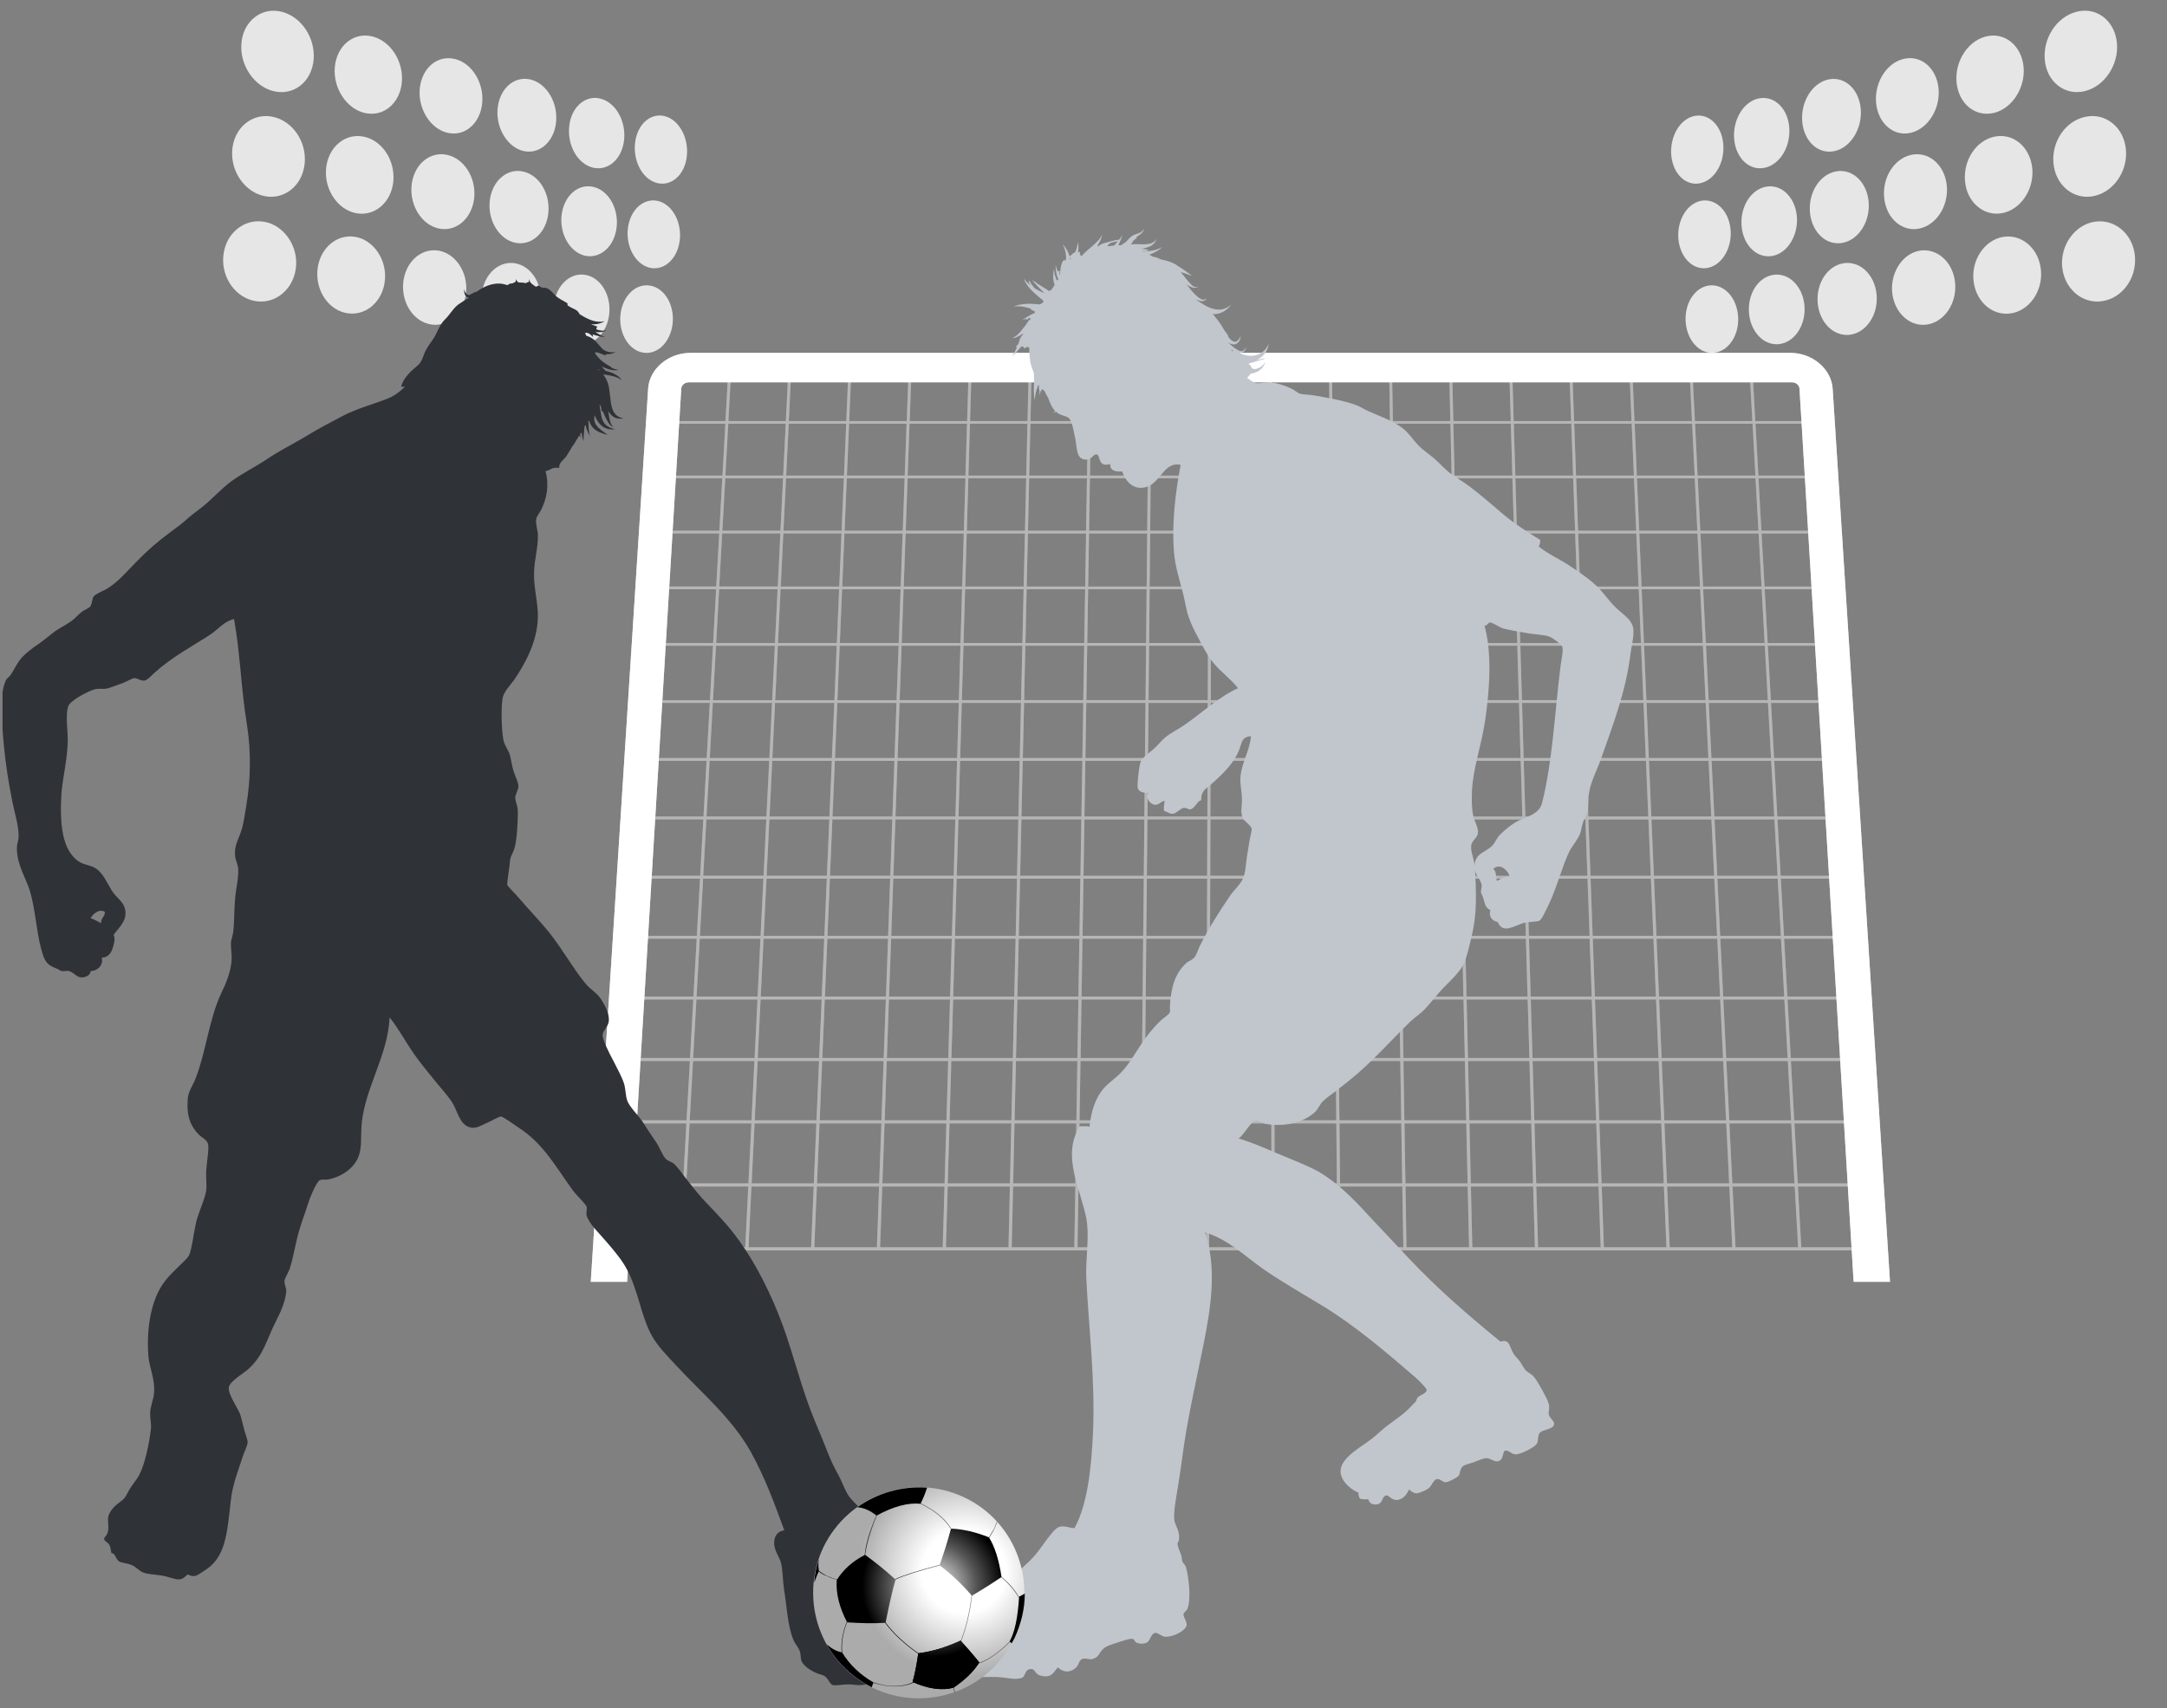
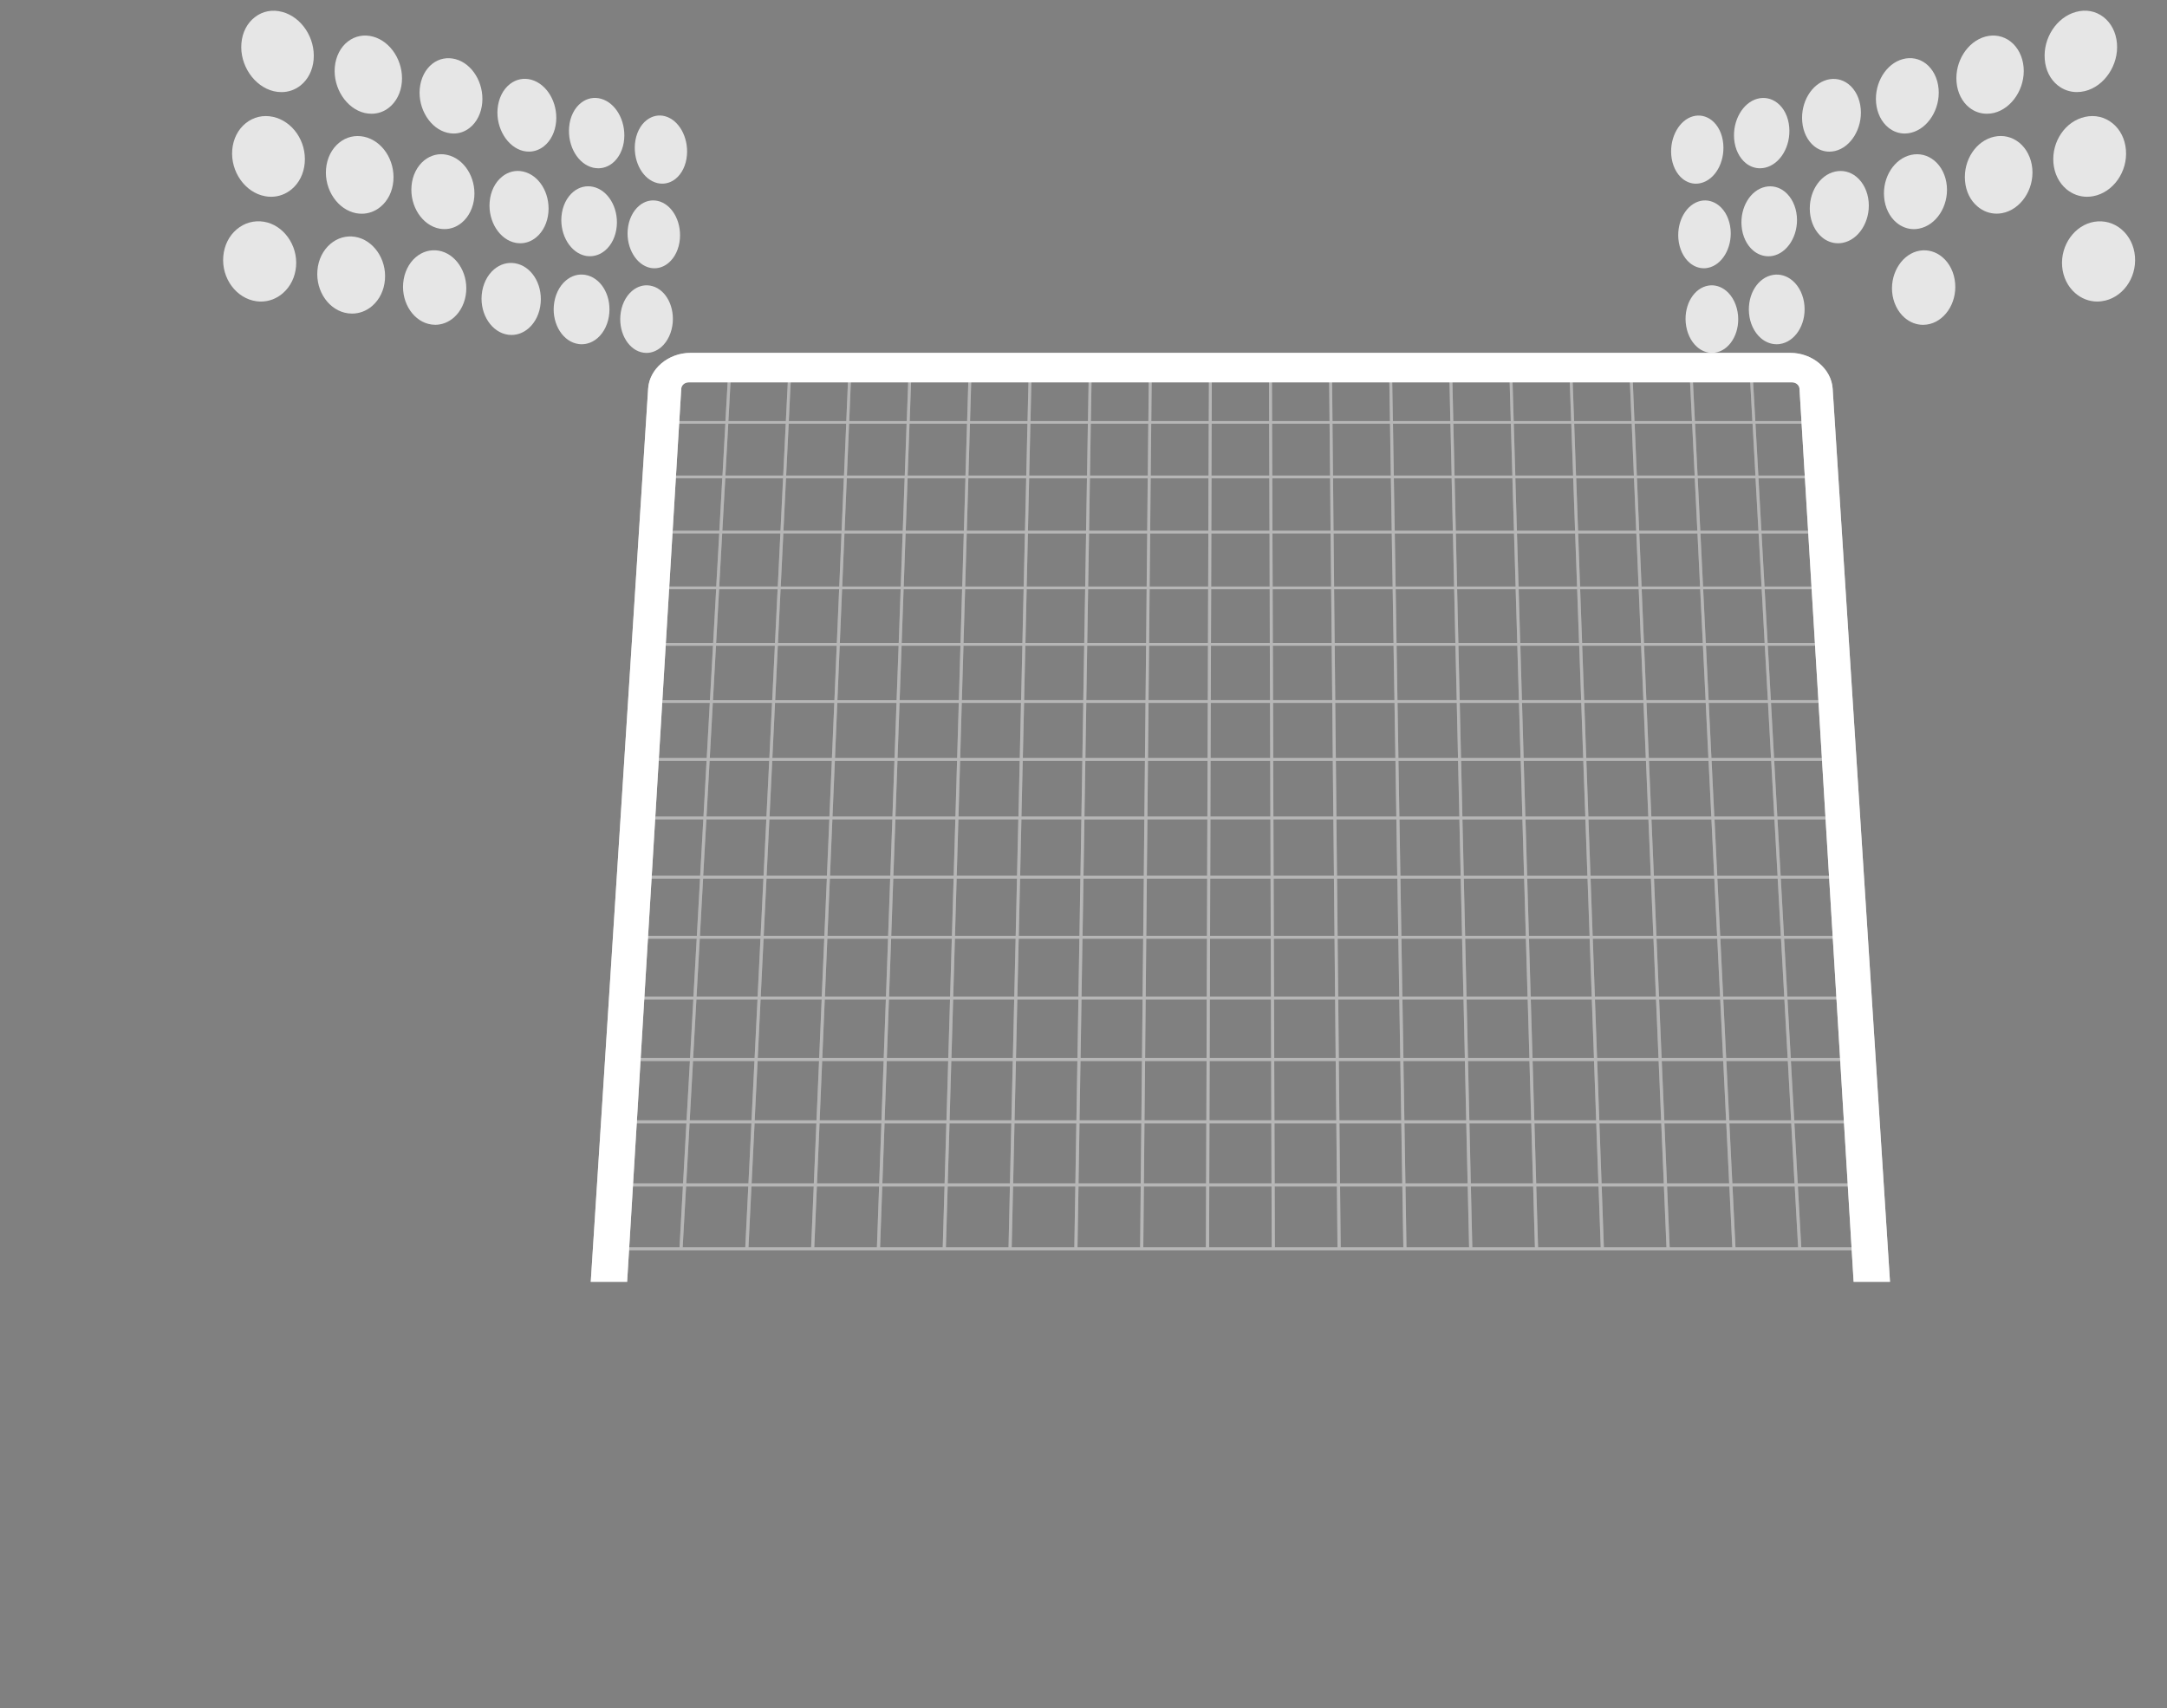
<svg xmlns="http://www.w3.org/2000/svg" width="52" height="41" viewBox="0 0 52 41" fill="none">
  <rect x="0" y="0" width="52" height="41" fill="#808080" stroke="none" />
  <path d="M6.777 0.287C6.538 0.222 6.304 0.266 6.117 0.411C5.93 0.554 5.815 0.777 5.793 1.039C5.748 1.56 6.096 2.075 6.567 2.189C6.629 2.204 6.693 2.211 6.754 2.211C6.92 2.211 7.078 2.157 7.211 2.052C7.392 1.908 7.504 1.688 7.526 1.431C7.57 0.916 7.24 0.413 6.777 0.287Z" fill="#E6E6E6" />
  <path d="M8.951 0.879C8.735 0.821 8.522 0.862 8.349 0.995C8.17 1.132 8.056 1.357 8.034 1.613C7.991 2.114 8.311 2.606 8.748 2.711C8.804 2.724 8.86 2.73 8.916 2.73C9.068 2.73 9.214 2.68 9.336 2.582C9.51 2.444 9.622 2.222 9.643 1.972C9.685 1.477 9.381 0.996 8.951 0.879Z" fill="#E6E6E6" />
  <path d="M10.734 3.186C10.785 3.198 10.835 3.205 10.885 3.205C11.025 3.205 11.159 3.158 11.274 3.066C11.442 2.933 11.551 2.713 11.572 2.466C11.613 1.988 11.332 1.528 10.932 1.42C10.735 1.367 10.538 1.405 10.378 1.528C10.205 1.662 10.094 1.883 10.072 2.135C10.031 2.618 10.328 3.09 10.734 3.186Z" fill="#E6E6E6" />
  <path d="M12.555 3.623C12.602 3.634 12.647 3.639 12.693 3.639C12.822 3.639 12.947 3.594 13.054 3.509C13.217 3.38 13.324 3.163 13.345 2.919C13.385 2.457 13.122 2.016 12.748 1.913C12.568 1.864 12.387 1.901 12.238 2.016C12.07 2.146 11.962 2.363 11.94 2.613C11.9 3.079 12.177 3.531 12.555 3.623Z" fill="#E6E6E6" />
  <path d="M14.232 4.025C14.274 4.034 14.316 4.039 14.358 4.039C14.478 4.039 14.594 3.997 14.695 3.918C14.854 3.792 14.958 3.58 14.978 3.338C15.016 2.891 14.771 2.466 14.42 2.37C14.254 2.324 14.086 2.358 13.946 2.466C13.783 2.592 13.677 2.806 13.657 3.051C13.618 3.511 13.87 3.938 14.232 4.025Z" fill="#E6E6E6" />
  <path d="M15.96 2.79C15.807 2.748 15.65 2.781 15.519 2.882C15.36 3.004 15.258 3.214 15.236 3.457C15.199 3.902 15.435 4.313 15.776 4.395C15.815 4.405 15.853 4.408 15.892 4.408C16.005 4.408 16.114 4.369 16.208 4.295C16.364 4.171 16.464 3.964 16.484 3.724C16.52 3.291 16.291 2.881 15.96 2.79Z" fill="#E6E6E6" />
  <path d="M6.553 2.805C6.316 2.753 6.082 2.807 5.896 2.958C5.709 3.109 5.596 3.335 5.573 3.595C5.529 4.12 5.881 4.62 6.358 4.709C6.408 4.719 6.457 4.723 6.506 4.723C6.685 4.723 6.856 4.661 6.998 4.543C7.179 4.392 7.29 4.168 7.312 3.913C7.357 3.395 7.023 2.909 6.553 2.805Z" fill="#E6E6E6" />
  <path d="M8.737 3.282C8.522 3.236 8.309 3.286 8.138 3.426C7.96 3.57 7.846 3.797 7.824 4.052C7.781 4.557 8.106 5.035 8.549 5.118C8.593 5.126 8.638 5.13 8.681 5.13C8.844 5.13 9.001 5.073 9.133 4.963C9.309 4.816 9.417 4.598 9.439 4.345C9.481 3.843 9.173 3.378 8.737 3.282Z" fill="#E6E6E6" />
  <path d="M10.728 3.717C10.533 3.673 10.338 3.722 10.179 3.85C10.007 3.99 9.895 4.214 9.875 4.465C9.833 4.953 10.135 5.411 10.546 5.488C10.586 5.495 10.626 5.499 10.666 5.499C10.816 5.499 10.961 5.446 11.083 5.343C11.251 5.204 11.359 4.981 11.381 4.734C11.421 4.254 11.135 3.806 10.728 3.717Z" fill="#E6E6E6" />
  <path d="M12.552 4.117C12.374 4.077 12.193 4.122 12.046 4.242C11.879 4.377 11.77 4.597 11.75 4.846C11.71 5.316 11.991 5.757 12.376 5.829C12.412 5.835 12.449 5.839 12.484 5.839C12.623 5.839 12.757 5.789 12.87 5.694C13.034 5.558 13.139 5.34 13.16 5.096C13.199 4.629 12.933 4.2 12.552 4.117Z" fill="#E6E6E6" />
  <path d="M14.231 4.484C14.067 4.448 13.899 4.489 13.762 4.6C13.6 4.732 13.494 4.948 13.473 5.194C13.435 5.65 13.697 6.075 14.059 6.142C14.092 6.148 14.124 6.15 14.158 6.15C14.286 6.15 14.411 6.103 14.518 6.014C14.677 5.882 14.779 5.669 14.8 5.426C14.838 4.977 14.588 4.562 14.231 4.484Z" fill="#E6E6E6" />
  <path d="M15.781 4.822C15.629 4.789 15.473 4.827 15.345 4.932C15.187 5.061 15.084 5.273 15.063 5.515C15.025 5.956 15.272 6.366 15.613 6.431C15.643 6.437 15.673 6.439 15.704 6.439C15.823 6.439 15.94 6.396 16.04 6.312C16.195 6.184 16.295 5.972 16.315 5.734C16.351 5.297 16.117 4.897 15.781 4.822Z" fill="#E6E6E6" />
  <path d="M6.333 5.322C6.097 5.284 5.865 5.348 5.68 5.505C5.494 5.662 5.381 5.892 5.358 6.152C5.313 6.682 5.671 7.165 6.155 7.231C6.191 7.235 6.226 7.238 6.261 7.238C6.455 7.238 6.64 7.168 6.791 7.035C6.971 6.877 7.082 6.651 7.104 6.397C7.148 5.882 6.801 5.4 6.333 5.322Z" fill="#E6E6E6" />
  <path d="M8.524 5.685C8.31 5.65 8.099 5.709 7.929 5.854C7.75 6.007 7.638 6.232 7.617 6.489C7.574 6.999 7.903 7.462 8.353 7.521C8.385 7.525 8.417 7.527 8.449 7.527C8.625 7.527 8.794 7.463 8.934 7.341C9.109 7.188 9.217 6.966 9.237 6.714C9.279 6.22 8.959 5.758 8.524 5.685Z" fill="#E6E6E6" />
  <path d="M10.524 6.016C10.329 5.984 10.136 6.039 9.978 6.173C9.806 6.319 9.696 6.546 9.675 6.797C9.633 7.288 9.939 7.734 10.358 7.79C10.386 7.793 10.415 7.796 10.444 7.796C10.605 7.796 10.761 7.735 10.891 7.622C11.058 7.476 11.166 7.251 11.186 7.005C11.226 6.527 10.929 6.083 10.524 6.016Z" fill="#E6E6E6" />
  <path d="M12.357 6.319C12.179 6.29 12.002 6.341 11.855 6.466C11.688 6.608 11.581 6.831 11.559 7.079C11.518 7.554 11.805 7.983 12.196 8.035C12.222 8.038 12.248 8.04 12.274 8.04C12.422 8.04 12.566 7.984 12.687 7.878C12.849 7.736 12.954 7.515 12.974 7.273C13.015 6.801 12.743 6.382 12.357 6.319Z" fill="#E6E6E6" />
  <path d="M14.042 6.597C13.878 6.57 13.714 6.618 13.578 6.734C13.416 6.871 13.312 7.091 13.29 7.336C13.25 7.795 13.517 8.209 13.886 8.258C13.909 8.262 13.933 8.263 13.957 8.263C14.095 8.263 14.228 8.211 14.341 8.113C14.499 7.974 14.6 7.758 14.621 7.518C14.661 7.061 14.406 6.658 14.042 6.597Z" fill="#E6E6E6" />
  <path d="M15.598 6.855C15.447 6.829 15.293 6.876 15.166 6.984C15.01 7.117 14.907 7.332 14.887 7.574C14.849 8.02 15.101 8.42 15.446 8.466C15.468 8.468 15.489 8.471 15.512 8.471C15.639 8.471 15.764 8.421 15.87 8.329C16.023 8.194 16.122 7.982 16.143 7.744C16.18 7.302 15.941 6.911 15.598 6.855Z" fill="#E6E6E6" />
  <path d="M49.381 2.051C49.514 2.156 49.672 2.21 49.837 2.21C49.899 2.21 49.961 2.203 50.025 2.188C50.497 2.076 50.844 1.559 50.799 1.038C50.776 0.776 50.661 0.553 50.476 0.409C50.289 0.265 50.053 0.22 49.816 0.286C49.352 0.412 49.023 0.915 49.067 1.428C49.087 1.686 49.199 1.906 49.381 2.051Z" fill="#E6E6E6" />
  <path d="M47.256 2.582C47.379 2.68 47.524 2.73 47.677 2.73C47.732 2.73 47.788 2.724 47.845 2.711C48.281 2.606 48.602 2.113 48.559 1.613C48.537 1.357 48.422 1.132 48.244 0.995C48.071 0.862 47.856 0.821 47.641 0.879C47.212 0.996 46.907 1.476 46.95 1.971C46.971 2.222 47.082 2.444 47.256 2.582Z" fill="#E6E6E6" />
  <path d="M45.318 3.066C45.433 3.158 45.567 3.205 45.707 3.205C45.757 3.205 45.807 3.198 45.858 3.186C46.264 3.088 46.56 2.617 46.519 2.134C46.498 1.882 46.386 1.661 46.214 1.527C46.053 1.404 45.857 1.365 45.66 1.419C45.26 1.527 44.978 1.988 45.019 2.465C45.041 2.714 45.15 2.933 45.318 3.066Z" fill="#E6E6E6" />
  <path d="M43.536 3.511C43.643 3.596 43.768 3.64 43.898 3.64C43.943 3.64 43.99 3.635 44.035 3.624C44.415 3.534 44.691 3.081 44.651 2.614C44.63 2.365 44.522 2.147 44.354 2.017C44.205 1.903 44.023 1.866 43.843 1.915C43.469 2.017 43.207 2.458 43.247 2.92C43.267 3.165 43.373 3.38 43.536 3.511Z" fill="#E6E6E6" />
  <path d="M41.613 3.337C41.634 3.579 41.737 3.791 41.896 3.918C41.996 3.998 42.113 4.039 42.234 4.039C42.276 4.039 42.318 4.034 42.36 4.024C42.721 3.938 42.974 3.51 42.935 3.052C42.914 2.805 42.809 2.591 42.645 2.467C42.505 2.359 42.337 2.326 42.171 2.37C41.821 2.465 41.576 2.891 41.613 3.337Z" fill="#E6E6E6" />
  <path d="M40.38 4.295C40.475 4.37 40.584 4.409 40.697 4.409C40.735 4.409 40.774 4.404 40.812 4.395C41.152 4.314 41.39 3.902 41.352 3.458C41.332 3.214 41.228 3.004 41.069 2.882C40.938 2.782 40.782 2.75 40.628 2.791C40.298 2.881 40.068 3.291 40.104 3.724C40.125 3.964 40.225 4.172 40.38 4.295Z" fill="#E6E6E6" />
  <path d="M49.589 4.543C49.731 4.661 49.902 4.723 50.081 4.723C50.13 4.723 50.179 4.718 50.229 4.709C50.708 4.62 51.06 4.12 51.014 3.595C50.992 3.335 50.878 3.107 50.692 2.958C50.505 2.807 50.272 2.753 50.035 2.805C49.564 2.907 49.23 3.395 49.275 3.914C49.297 4.168 49.409 4.392 49.589 4.543Z" fill="#E6E6E6" />
  <path d="M47.459 4.961C47.59 5.071 47.747 5.128 47.911 5.128C47.954 5.128 47.998 5.125 48.043 5.116C48.486 5.033 48.811 4.555 48.768 4.05C48.746 3.796 48.631 3.567 48.454 3.424C48.282 3.285 48.07 3.235 47.855 3.281C47.419 3.376 47.111 3.842 47.153 4.341C47.174 4.596 47.282 4.816 47.459 4.961Z" fill="#E6E6E6" />
  <path d="M45.509 5.344C45.63 5.445 45.776 5.5 45.926 5.5C45.966 5.5 46.005 5.496 46.045 5.488C46.458 5.412 46.759 4.954 46.717 4.466C46.695 4.214 46.584 3.99 46.412 3.851C46.253 3.722 46.059 3.675 45.863 3.717C45.456 3.806 45.17 4.253 45.212 4.735C45.233 4.982 45.341 5.204 45.509 5.344Z" fill="#E6E6E6" />
  <path d="M43.721 5.695C43.834 5.79 43.969 5.839 44.107 5.839C44.144 5.839 44.179 5.836 44.215 5.829C44.6 5.758 44.881 5.317 44.841 4.846C44.82 4.598 44.712 4.378 44.545 4.242C44.397 4.122 44.218 4.079 44.039 4.118C43.658 4.2 43.392 4.631 43.432 5.097C43.453 5.34 43.558 5.558 43.721 5.695Z" fill="#E6E6E6" />
  <path d="M42.073 6.016C42.18 6.105 42.305 6.151 42.434 6.151C42.467 6.151 42.5 6.149 42.532 6.143C42.894 6.076 43.156 5.65 43.118 5.195C43.097 4.95 42.992 4.734 42.829 4.601C42.692 4.49 42.526 4.449 42.36 4.485C42.003 4.563 41.753 4.978 41.792 5.429C41.812 5.669 41.914 5.883 42.073 6.016Z" fill="#E6E6E6" />
  <path d="M40.55 6.312C40.65 6.395 40.767 6.439 40.887 6.439C40.917 6.439 40.947 6.437 40.978 6.43C41.319 6.367 41.565 5.956 41.528 5.515C41.507 5.272 41.405 5.059 41.246 4.932C41.117 4.829 40.962 4.789 40.809 4.822C40.473 4.896 40.238 5.297 40.275 5.734C40.296 5.972 40.396 6.183 40.55 6.312Z" fill="#E6E6E6" />
  <path d="M51.231 6.153C51.209 5.894 51.094 5.664 50.909 5.506C50.724 5.349 50.492 5.285 50.256 5.323C49.786 5.401 49.441 5.883 49.484 6.397C49.506 6.651 49.617 6.878 49.797 7.035C49.948 7.167 50.133 7.238 50.326 7.238C50.361 7.238 50.398 7.235 50.433 7.23C50.919 7.167 51.276 6.683 51.231 6.153Z" fill="#E6E6E6" />
-   <path d="M48.662 5.855C48.492 5.711 48.281 5.651 48.068 5.686C47.633 5.758 47.312 6.219 47.355 6.716C47.377 6.968 47.485 7.19 47.659 7.343C47.799 7.466 47.968 7.53 48.144 7.53C48.176 7.53 48.208 7.527 48.24 7.524C48.689 7.464 49.019 7 48.976 6.491C48.953 6.233 48.842 6.007 48.662 5.855Z" fill="#E6E6E6" />
  <path d="M46.612 6.174C46.456 6.041 46.261 5.985 46.067 6.017C45.661 6.084 45.365 6.529 45.404 7.006C45.425 7.252 45.533 7.476 45.7 7.623C45.83 7.736 45.985 7.797 46.147 7.797C46.175 7.797 46.203 7.795 46.233 7.791C46.651 7.735 46.958 7.289 46.916 6.798C46.895 6.547 46.785 6.32 46.612 6.174Z" fill="#E6E6E6" />
-   <path d="M44.738 6.466C44.593 6.342 44.414 6.29 44.236 6.319C43.849 6.383 43.578 6.802 43.618 7.272C43.638 7.514 43.743 7.735 43.905 7.877C44.026 7.984 44.17 8.039 44.318 8.039C44.344 8.039 44.37 8.038 44.396 8.034C44.787 7.982 45.073 7.554 45.032 7.078C45.012 6.831 44.904 6.608 44.738 6.466Z" fill="#E6E6E6" />
  <path d="M43.013 6.735C42.877 6.62 42.712 6.571 42.548 6.598C42.184 6.658 41.931 7.062 41.97 7.518C41.99 7.758 42.093 7.974 42.249 8.112C42.362 8.211 42.496 8.263 42.633 8.263C42.657 8.263 42.681 8.262 42.705 8.258C43.072 8.208 43.34 7.795 43.3 7.335C43.28 7.092 43.175 6.873 43.013 6.735Z" fill="#E6E6E6" />
  <path d="M41.426 6.983C41.299 6.876 41.146 6.83 40.995 6.855C40.653 6.912 40.413 7.302 40.451 7.744C40.472 7.981 40.571 8.194 40.724 8.328C40.83 8.421 40.955 8.47 41.082 8.47C41.104 8.47 41.125 8.469 41.148 8.465C41.495 8.42 41.746 8.019 41.707 7.574C41.685 7.331 41.583 7.117 41.426 6.983Z" fill="#E6E6E6" />
  <g clip-path="url(#clip0_1_11622)">
    <g opacity="0.5">
      <path opacity="0.5" d="M43.632 10.17L43.628 10.107H43.571L43.492 8.846H43.422L43.5 10.107H42.121L42.05 8.846H41.981L42.05 10.107H40.671L40.609 8.846H40.539L40.601 10.107H39.221L39.168 8.846H39.098L39.151 10.107H37.772L37.727 8.846H37.657L37.702 10.107H36.323L36.286 8.846H36.216L36.253 10.107H34.874L34.845 8.846H34.775L34.803 10.107H33.424L33.403 8.846H33.334L33.354 10.107H31.975L31.962 8.846H31.892L31.904 10.107H30.525L30.521 8.846H30.451L30.455 10.107H29.076L29.08 8.846H29.011L29.006 10.107H27.627L27.639 8.846H27.569L27.557 10.107H26.177L26.198 8.846H26.128L26.107 10.107H24.728L24.756 8.846H24.687L24.657 10.107H23.278L23.315 8.846H23.245L23.208 10.107H21.829L21.874 8.846H21.805L21.759 10.107H20.378L20.431 8.846H20.361L20.308 10.107H18.928L18.99 8.846H18.92L18.858 10.107H17.479L17.548 8.846H17.479L17.408 10.107H16.03L16.108 8.846H16.038L15.959 10.107H15.895L15.891 10.17H15.955L15.878 11.415H15.814L15.81 11.479H15.874L15.796 12.739H15.731L15.727 12.803H15.791L15.712 14.077H15.647L15.643 14.143H15.709L15.628 15.433H15.563L15.559 15.499H15.624L15.543 16.805H15.477L15.473 16.872H15.539L15.457 18.194H15.391L15.386 18.262H15.453L15.37 19.599H15.303L15.299 19.667H15.366L15.281 21.021H15.214L15.21 21.09H15.277L15.192 22.461H15.124L15.12 22.531H15.188L15.101 23.919H15.033L15.029 23.99H15.097L15.01 25.395H14.942L14.938 25.467H15.006L14.918 26.89H14.848L14.843 26.963H14.912L14.822 28.405H14.753L14.748 28.479H14.818L14.727 29.938H14.658L14.653 30.012H44.87L44.865 29.938H44.803L44.713 28.479H44.775L44.77 28.405H44.708L44.619 26.964H44.68L44.675 26.89H44.614L44.525 25.468H44.587L44.582 25.396H44.521L44.434 23.991H44.495L44.49 23.92H44.43L44.343 22.532H44.404L44.4 22.462H44.339L44.254 21.091H44.314L44.31 21.022H44.25L44.166 19.668H44.226L44.221 19.6H44.161L44.079 18.262H44.138L44.134 18.195H44.074L43.992 16.873H44.051L44.047 16.806H43.988L43.907 15.5H43.966L43.962 15.434H43.903L43.823 14.143H43.881L43.877 14.078H43.819L43.739 12.803H43.797L43.793 12.739H43.735L43.657 11.48H43.715L43.711 11.416H43.653L43.575 10.171H43.632V10.17ZM42.055 10.17L42.124 11.415H40.736L40.675 10.17H42.055ZM27.534 19.667H28.972L28.967 21.021H27.52L27.534 19.667ZM27.447 21.022H26L26.022 19.668H27.46L27.447 21.022ZM29.046 19.667H30.485L30.489 21.021H29.042L29.046 19.667ZM30.558 19.667H31.996L32.01 21.021H30.562L30.558 19.667ZM32.069 19.667H33.508L33.529 21.021H32.083L32.069 19.667ZM32.069 19.599L32.056 18.262H33.486L33.507 19.599H32.069ZM31.995 19.599H30.557L30.552 18.262H31.982L31.995 19.599ZM30.484 19.599H29.045L29.049 18.262H30.48L30.484 19.599ZM28.973 19.599H27.534L27.547 18.262H28.977L28.973 19.599ZM27.461 19.599H26.023L26.044 18.262H27.474L27.461 19.599ZM25.95 19.599H24.511L24.542 18.262H25.972L25.95 19.599ZM25.949 19.667L25.927 21.021H24.48L24.51 19.667H25.949ZM25.925 21.091L25.903 22.462H24.447L24.478 21.091H25.925ZM25.999 21.091H27.447L27.433 22.462H25.977L25.999 21.091ZM27.52 21.091H28.968L28.963 22.462H27.507L27.52 21.091ZM29.041 21.091H30.489L30.493 22.462H29.037L29.041 21.091ZM30.563 21.091H32.01L32.023 22.462H30.567L30.563 21.091ZM32.084 21.091H33.532L33.554 22.462H32.098L32.084 21.091ZM33.605 21.091H35.052L35.084 22.462H33.628L33.605 21.091ZM33.604 21.022L33.582 19.668H35.02L35.051 21.022H33.604ZM33.58 19.599L33.558 18.262H34.988L35.019 19.599H33.58ZM33.557 18.194L33.536 16.872H34.957L34.987 18.194H33.557ZM33.484 18.194H32.055L32.041 16.872H33.463L33.484 18.194ZM31.982 18.194H30.553L30.549 16.872H31.97L31.982 18.194ZM30.48 18.194H29.05L29.054 16.872H30.476L30.48 18.194ZM28.978 18.194H27.548L27.561 16.872H28.982L28.978 18.194ZM27.475 18.194H26.046L26.067 16.872H27.488L27.475 18.194ZM25.973 18.194H24.544L24.574 16.872H25.995L25.973 18.194ZM24.471 18.194H23.041L23.079 16.872H24.5L24.471 18.194ZM24.469 18.262L24.439 19.599H23L23.039 18.262H24.469ZM24.436 19.667L24.405 21.021H22.958L22.998 19.667H24.436ZM24.404 21.091L24.373 22.462H22.916L22.956 21.091H24.404ZM24.371 22.532L24.339 23.92H22.874L22.914 22.532H24.371ZM24.445 22.532H25.901L25.878 23.92H24.413L24.445 22.532ZM25.975 22.532H27.432L27.418 23.92H25.953L25.975 22.532ZM27.506 22.532H28.963L28.958 23.92H27.493L27.506 22.532ZM29.037 22.532H30.494L30.498 23.92H29.033L29.037 22.532ZM30.567 22.532H32.024L32.037 23.92H30.572L30.567 22.532ZM32.098 22.532H33.555L33.577 23.92H32.112L32.098 22.532ZM33.629 22.532H35.085L35.117 23.92H33.651L33.629 22.532ZM35.159 22.532H36.616L36.656 23.92H35.191L35.159 22.532ZM35.158 22.462L35.126 21.091H36.574L36.614 22.462H35.158ZM35.125 21.022L35.093 19.668H36.532L36.572 21.022H35.125ZM35.092 19.599L35.061 18.262H36.492L36.531 19.599H35.092ZM35.059 18.194L35.029 16.872H36.45L36.488 18.194H35.059ZM35.027 16.805L34.997 15.499H36.41L36.448 16.805H35.027ZM34.956 16.805H33.534L33.513 15.499H34.925L34.956 16.805ZM33.462 16.805H32.041L32.028 15.499H33.44L33.462 16.805ZM31.969 16.805H30.548L30.544 15.499H31.956L31.969 16.805ZM30.476 16.805H29.054L29.059 15.499H30.471L30.476 16.805ZM28.983 16.805H27.561L27.574 15.499H28.987L28.983 16.805ZM27.489 16.805H26.068L26.089 15.499H27.502L27.489 16.805ZM25.995 16.805H24.575L24.604 15.499H26.017L25.995 16.805ZM24.503 16.805H23.081L23.12 15.499H24.533L24.503 16.805ZM23.009 16.805H21.588L21.635 15.499H23.047L23.009 16.805ZM23.007 16.872L22.968 18.194H21.538L21.586 16.872H23.007ZM22.966 18.262L22.927 19.599H21.488L21.536 18.262H22.966ZM22.925 19.667L22.885 21.021H21.438L21.486 19.667H22.925ZM22.883 21.091L22.843 22.462H21.387L21.435 21.091H22.883ZM22.84 22.532L22.799 23.92H21.334L21.384 22.532H22.84ZM22.797 23.991L22.755 25.396H21.281L21.331 23.991H22.797ZM22.872 23.991H24.337L24.305 25.396H22.831L22.872 23.991ZM24.412 23.991H25.878L25.855 25.396H24.38L24.412 23.991ZM25.952 23.991H27.418L27.404 25.396H25.93L25.952 23.991ZM27.492 23.991H28.957L28.953 25.396H27.479L27.492 23.991ZM29.032 23.991H30.498L30.502 25.396H29.028L29.032 23.991ZM30.572 23.991H32.038L32.051 25.396H30.577L30.572 23.991ZM32.113 23.991H33.578L33.601 25.396H32.127L32.113 23.991ZM33.653 23.991H35.119L35.151 25.396H33.677L33.653 23.991ZM35.193 23.991H36.659L36.7 25.396H35.226L35.193 23.991ZM36.733 23.991H38.198L38.249 25.396H36.775L36.733 23.991ZM36.731 23.92L36.69 22.532H38.146L38.196 23.92H36.731ZM36.688 22.462L36.648 21.091H38.095L38.144 22.462H36.688ZM36.646 21.022L36.606 19.668H38.044L38.092 21.022H36.646ZM36.603 19.599L36.563 18.262H37.993L38.042 19.599H36.603ZM36.562 18.194L36.523 16.872H37.944L37.991 18.194H36.562ZM36.521 16.805L36.483 15.499H37.895L37.942 16.805H36.521ZM36.48 15.434L36.442 14.143H37.846L37.892 15.434H36.48ZM36.409 15.434H34.996L34.966 14.143H36.37L36.409 15.434ZM34.924 15.434H33.512L33.491 14.143H34.895L34.924 15.434ZM33.44 15.434H32.027L32.014 14.143H33.419L33.44 15.434ZM31.956 15.434H30.543L30.539 14.143H31.943L31.956 15.434ZM30.471 15.434H29.059L29.064 14.143H30.468L30.471 15.434ZM28.987 15.434H27.574L27.587 14.143H28.991L28.987 15.434ZM27.503 15.434H26.09L26.111 14.143H27.515L27.503 15.434ZM26.018 15.434H24.607L24.636 14.143H26.04L26.018 15.434ZM24.534 15.434H23.121L23.159 14.143H24.563L24.534 15.434ZM23.049 15.434H21.637L21.683 14.143H23.087L23.049 15.434ZM21.566 15.434H20.153L20.207 14.143H21.612L21.566 15.434ZM21.563 15.5L21.515 16.806H20.095L20.15 15.5H21.563ZM21.513 16.872L21.466 18.194H20.037L20.092 16.872H21.513ZM21.463 18.262L21.415 19.599H19.977L20.034 18.262H21.463ZM21.413 19.667L21.364 21.021H19.917L19.974 19.667H21.413ZM21.361 21.091L21.312 22.462H19.856L19.914 21.091H21.361ZM21.31 22.532L21.26 23.92H19.795L19.853 22.532H21.31ZM21.257 23.991L21.206 25.396H19.732L19.791 23.991H21.257ZM21.204 25.468L21.152 26.89H19.669L19.729 25.468H21.204ZM21.279 25.468H22.753L22.712 26.89H21.228L21.279 25.468ZM22.828 25.468H24.303L24.27 26.89H22.787L22.828 25.468ZM24.379 25.468H25.853L25.83 26.89H24.346L24.379 25.468ZM25.928 25.468H27.403L27.389 26.89H25.905L25.928 25.468ZM27.478 25.468H28.953L28.948 26.89H27.464L27.478 25.468ZM29.028 25.468H30.503L30.507 26.89H29.023L29.028 25.468ZM30.577 25.468H32.052L32.066 26.89H30.582L30.577 25.468ZM32.127 25.468H33.602L33.625 26.89H32.141L32.127 25.468ZM33.677 25.468H35.152L35.184 26.89H33.7L33.677 25.468ZM35.227 25.468H36.701L36.743 26.89H35.259L35.227 25.468ZM36.777 25.468H38.251L38.302 26.89H36.818L36.777 25.468ZM38.327 25.468H39.801L39.861 26.89H38.377L38.327 25.468ZM38.324 25.396L38.273 23.991H39.739L39.798 25.396H38.324ZM38.271 23.92L38.221 22.532H39.677L39.736 23.92H38.271ZM38.218 22.462L38.168 21.091H39.616L39.674 22.462H38.218ZM38.166 21.022L38.117 19.668H39.556L39.613 21.022H38.166ZM38.115 19.599L38.067 18.262H39.497L39.553 19.599H38.115ZM38.064 18.194L38.017 16.872H39.438L39.493 18.194H38.064ZM38.014 16.805L37.967 15.499H39.38L39.435 16.805H38.014ZM37.965 15.434L37.918 14.143H39.323L39.377 15.434H37.965ZM37.916 14.079L37.87 12.804H39.266L39.32 14.079H37.916ZM37.844 14.079H36.44L36.402 12.804H37.798L37.844 14.079ZM36.369 14.079H34.965L34.935 12.804H36.331L36.369 14.079ZM34.893 14.079H33.49L33.469 12.804H34.865L34.893 14.079ZM33.418 14.079H32.014L32.001 12.804H33.397L33.418 14.079ZM31.943 14.079H30.539L30.534 12.803H31.93L31.943 14.079ZM30.467 14.079H29.064L29.068 12.804H30.464L30.467 14.079ZM28.992 14.079H27.587L27.6 12.804H28.996L28.992 14.079ZM27.516 14.079H26.112L26.133 12.804H27.529L27.516 14.079ZM26.041 14.079H24.637L24.666 12.804H26.062L26.041 14.079ZM24.565 14.079H23.161L23.198 12.804H24.594L24.565 14.079ZM23.09 14.079H21.686L21.731 12.804H23.127L23.09 14.079ZM21.614 14.079H20.21L20.264 12.804H21.66L21.614 14.079ZM20.139 14.079H18.735L18.797 12.803H20.193L20.139 14.079ZM20.136 14.143L20.081 15.434H18.668L18.731 14.143H20.136ZM20.078 15.5L20.023 16.806H18.602L18.665 15.5H20.078ZM20.02 16.872L19.963 18.194H18.534L18.598 16.872H20.02ZM19.961 18.262L19.903 19.599H18.466L18.531 18.262H19.961ZM19.901 19.667L19.843 21.021H18.396L18.462 19.667H19.901ZM19.841 21.091L19.782 22.462H18.326L18.393 21.091H19.841ZM19.779 22.532L19.719 23.92H18.255L18.323 22.532H19.779ZM19.717 23.991L19.657 25.396H18.183L18.251 23.991H19.717ZM19.654 25.468L19.593 26.89H18.11L18.18 25.468H19.654ZM19.59 26.964L19.529 28.405H18.036L18.107 26.964H19.59ZM19.666 26.964H21.15L21.097 28.405H19.605L19.666 26.964ZM21.226 26.964H22.709L22.667 28.405H21.174L21.226 26.964ZM22.785 26.964H24.268L24.235 28.405H22.742L22.785 26.964ZM24.344 26.964H25.828L25.805 28.405H24.312L24.344 26.964ZM25.904 26.964H27.388L27.373 28.405H25.881L25.904 26.964ZM27.463 26.964H28.947L28.942 28.405H27.449L27.463 26.964ZM29.023 26.964H30.507L30.511 28.405H29.018L29.023 26.964ZM30.583 26.964H32.067L32.081 28.405H30.588L30.583 26.964ZM32.142 26.964H33.626L33.649 28.405H32.156L32.142 26.964ZM33.702 26.964H35.185L35.218 28.405H33.725L33.702 26.964ZM35.261 26.964H36.745L36.787 28.405H35.294L35.261 26.964ZM36.821 26.964H38.304L38.356 28.405H36.863L36.821 26.964ZM38.38 26.964H39.864L39.925 28.405H38.432L38.38 26.964ZM39.94 26.964H41.424L41.494 28.405H40.001L39.94 26.964ZM39.937 26.891L39.876 25.468H41.351L41.42 26.891H39.937ZM39.873 25.396L39.813 23.991H41.279L41.347 25.396H39.873ZM39.81 23.92L39.751 22.532H41.208L41.275 23.92H39.81ZM39.748 22.462L39.69 21.091H41.137L41.204 22.462H39.748ZM39.687 21.022L39.629 19.668H41.068L41.134 21.022H39.687ZM39.626 19.599L39.569 18.262H40.999L41.065 19.599H39.626ZM39.566 18.194L39.51 16.872H40.931L40.995 18.194H39.566ZM39.507 16.805L39.452 15.499H40.864L40.928 16.805H39.507ZM39.449 15.434L39.394 14.143H40.798L40.861 15.434H39.449ZM39.392 14.079L39.337 12.804H40.733L40.795 14.079H39.392ZM39.334 12.739L39.281 11.48H40.668L40.73 12.739H39.334ZM39.263 12.739H37.868L37.823 11.48H39.21L39.263 12.739ZM37.796 12.739H36.4L36.363 11.48H37.751L37.796 12.739ZM36.33 12.739H34.934L34.905 11.48H36.292L36.33 12.739ZM34.863 12.739H33.468L33.447 11.48H34.834L34.863 12.739ZM33.396 12.739H32L31.988 11.48H33.376L33.396 12.739ZM31.929 12.739H30.534L30.53 11.48H31.918L31.929 12.739ZM30.463 12.739H29.068L29.072 11.48H30.459L30.463 12.739ZM28.996 12.739H27.6L27.612 11.48H28.999L28.996 12.739ZM27.529 12.739H26.134L26.154 11.48H27.541L27.529 12.739ZM26.062 12.739H24.667L24.696 11.48H26.083L26.062 12.739ZM24.596 12.739H23.2L23.237 11.479H24.625L24.596 12.739ZM23.13 12.739H21.734L21.779 11.48H23.167L23.13 12.739ZM21.663 12.739H20.267L20.32 11.48H21.708L21.663 12.739ZM20.196 12.739H18.8L18.861 11.48H20.249L20.196 12.739ZM18.729 12.739H17.334L17.404 11.48H18.791L18.729 12.739ZM18.726 12.803L18.664 14.078H17.259L17.33 12.803H18.726ZM18.66 14.143L18.597 15.434H17.185L17.256 14.143H18.66ZM18.594 15.5L18.53 16.806H17.109L17.181 15.5H18.594ZM18.526 16.872L18.462 18.194H17.032L17.105 16.872H18.526ZM18.458 18.262L18.392 19.599H16.954L17.028 18.262H18.458ZM18.389 19.667L18.323 21.021H16.875L16.95 19.667H18.389ZM18.319 21.091L18.252 22.462H16.796L16.872 21.091H18.319ZM18.248 22.532L18.18 23.92H16.715L16.792 22.532H18.248ZM18.177 23.991L18.108 25.396H16.633L16.711 23.991H18.177ZM18.104 25.468L18.034 26.89H16.551L16.63 25.468H18.104ZM18.031 26.964L17.96 28.405H16.468L16.547 26.964H18.031ZM17.956 28.479L17.884 29.938H16.382L16.463 28.479H17.956ZM18.032 28.479H19.526L19.464 29.938H17.961L18.032 28.479ZM19.602 28.479H21.095L21.043 29.938H19.54L19.602 28.479ZM21.171 28.479H22.665L22.622 29.938H21.119L21.171 28.479ZM22.741 28.479H24.234L24.201 29.938H22.698L22.741 28.479ZM24.31 28.479H25.804L25.78 29.938H24.277L24.31 28.479ZM25.88 28.479H27.373L27.359 29.938H25.856L25.88 28.479ZM27.449 28.479H28.942L28.937 29.938H27.435L27.449 28.479ZM29.018 28.479H30.512L30.517 29.938H29.014L29.018 28.479ZM30.588 28.479H32.081L32.095 29.938H30.593L30.588 28.479ZM32.157 28.479H33.651L33.675 29.938H32.172L32.157 28.479ZM33.727 28.479H35.22L35.253 29.938H33.75L33.727 28.479ZM35.296 28.479H36.79L36.832 29.938H35.33L35.296 28.479ZM36.865 28.479H38.359L38.411 29.938H36.908L36.865 28.479ZM38.435 28.479H39.928L39.989 29.938H38.487L38.435 28.479ZM40.004 28.479H41.498L41.569 29.938H40.066L40.004 28.479ZM41.574 28.479H43.067L43.148 29.938H41.645L41.574 28.479ZM41.57 28.405L41.499 26.964H42.983L43.062 28.405H41.57ZM41.496 26.891L41.426 25.468H42.901L42.98 26.891H41.496ZM41.422 25.396L41.353 23.991H42.819L42.897 25.396H41.422ZM41.35 23.92L41.282 22.532H42.738L42.815 23.92H41.35ZM41.278 22.462L41.211 21.091H42.658L42.734 22.462H41.278ZM41.208 21.022L41.142 19.668H42.58L42.655 21.022H41.208ZM41.137 19.599L41.072 18.262H42.502L42.576 19.599H41.137ZM41.068 18.194L41.004 16.872H42.425L42.498 18.194H41.068ZM41.001 16.805L40.937 15.499H42.349L42.422 16.805H41.001ZM40.933 15.434L40.87 14.143H42.274L42.345 15.434H40.933ZM40.867 14.079L40.804 12.804H42.2L42.271 14.079H40.867ZM40.801 12.739L40.739 11.48H42.126L42.196 12.739H40.801ZM40.605 10.17L40.666 11.415H39.278L39.225 10.17H40.605ZM39.155 10.17L39.207 11.415H37.819L37.775 10.17H39.155ZM37.705 10.17L37.749 11.415H36.362L36.325 10.17H37.705ZM36.255 10.17L36.291 11.415H34.904L34.875 10.17H36.255ZM34.805 10.17L34.834 11.415H33.446L33.426 10.17H34.805ZM33.355 10.17L33.375 11.415H31.987L31.975 10.17H33.355ZM31.905 10.17L31.917 11.415H30.529L30.525 10.17H31.905ZM30.455 10.17L30.459 11.415H29.071L29.075 10.17H30.455ZM29.005 10.17L29.001 11.415H27.613L27.625 10.17H29.005ZM27.555 10.17L27.543 11.415H26.155L26.175 10.17H27.555ZM26.105 10.17L26.085 11.415H24.697L24.726 10.17H26.105ZM24.655 10.17L24.627 11.415H23.239L23.275 10.17H24.655ZM23.205 10.17L23.168 11.415H21.78L21.825 10.17H23.205ZM21.755 10.17L21.711 11.415H20.323L20.375 10.17H21.755ZM20.306 10.17L20.253 11.415H18.865L18.926 10.17H20.306ZM18.855 10.17L18.794 11.415H17.407L17.476 10.17H18.855ZM16.026 10.17H17.406L17.337 11.415H15.949L16.026 10.17ZM15.945 11.479H17.332L17.262 12.739H15.867L15.945 11.479ZM15.863 12.803H17.259L17.187 14.078H15.784L15.863 12.803ZM15.78 14.143H17.185L17.113 15.434H15.7L15.78 14.143ZM15.696 15.5H17.109L17.036 16.806H15.615L15.696 15.5ZM15.611 16.872H17.032L16.959 18.194H15.529L15.611 16.872ZM15.525 18.262H16.955L16.881 19.599H15.443L15.525 18.262ZM15.438 19.667H16.877L16.801 21.021H15.354L15.438 19.667ZM15.35 21.091H16.798L16.722 22.462H15.266L15.35 21.091ZM15.261 22.532H16.718L16.64 23.92H15.175L15.261 22.532ZM15.171 23.991H16.637L16.559 25.396H15.084L15.171 23.991ZM15.08 25.468H16.555L16.475 26.89H14.992L15.08 25.468ZM14.987 26.964H16.471L16.391 28.405H14.898L14.987 26.964ZM14.894 28.479H16.387L16.306 29.938H14.803L14.894 28.479ZM44.727 29.938H43.224L43.143 28.479H44.637L44.727 29.938ZM44.632 28.405H43.139L43.059 26.964H44.543L44.632 28.405ZM44.538 26.891H43.055L42.975 25.468H44.45L44.538 26.891ZM44.446 25.396H42.972L42.894 23.991H44.359L44.446 25.396ZM44.355 23.92H42.89L42.812 22.532H44.269L44.355 23.92ZM44.265 22.462H42.809L42.733 21.091H44.18L44.265 22.462ZM44.175 21.022H42.729L42.653 19.668H44.092L44.175 21.022ZM44.088 19.599H42.649L42.575 18.262H44.005L44.088 19.599ZM44.001 18.194H42.571L42.498 16.872H43.919L44.001 18.194ZM43.915 16.805H42.494L42.421 15.499H43.834L43.915 16.805ZM43.83 15.434H42.417L42.345 14.143H43.75L43.83 15.434ZM43.746 14.079H42.342L42.271 12.804H43.667L43.746 14.079ZM43.663 12.739H42.267L42.197 11.48H43.584L43.663 12.739ZM43.582 11.415H42.194L42.125 10.17H43.505L43.582 11.415Z" fill="white" />
      <path opacity="0.7" d="M43.632 10.17L43.628 10.107H43.571L43.492 8.846H43.422L43.5 10.107H42.121L42.05 8.846H41.981L42.05 10.107H40.671L40.609 8.846H40.539L40.601 10.107H39.221L39.168 8.846H39.098L39.151 10.107H37.772L37.727 8.846H37.657L37.702 10.107H36.323L36.286 8.846H36.216L36.253 10.107H34.874L34.845 8.846H34.775L34.803 10.107H33.424L33.403 8.846H33.334L33.354 10.107H31.975L31.962 8.846H31.892L31.904 10.107H30.525L30.521 8.846H30.451L30.455 10.107H29.076L29.08 8.846H29.011L29.006 10.107H27.627L27.639 8.846H27.569L27.557 10.107H26.177L26.198 8.846H26.128L26.107 10.107H24.728L24.756 8.846H24.687L24.657 10.107H23.278L23.315 8.846H23.245L23.208 10.107H21.829L21.874 8.846H21.805L21.759 10.107H20.378L20.431 8.846H20.361L20.308 10.107H18.928L18.99 8.846H18.92L18.858 10.107H17.479L17.548 8.846H17.479L17.408 10.107H16.03L16.108 8.846H16.038L15.959 10.107H15.895L15.891 10.17H15.955L15.878 11.415H15.814L15.81 11.479H15.874L15.796 12.739H15.731L15.727 12.803H15.791L15.712 14.077H15.647L15.643 14.143H15.709L15.628 15.433H15.563L15.559 15.499H15.624L15.543 16.805H15.477L15.473 16.872H15.539L15.457 18.194H15.391L15.386 18.262H15.453L15.37 19.599H15.303L15.299 19.667H15.366L15.281 21.021H15.214L15.21 21.09H15.277L15.192 22.461H15.124L15.12 22.531H15.188L15.101 23.919H15.033L15.029 23.99H15.097L15.01 25.395H14.942L14.938 25.467H15.006L14.918 26.89H14.848L14.843 26.963H14.912L14.822 28.405H14.753L14.748 28.479H14.818L14.727 29.938H14.658L14.653 30.012H44.87L44.865 29.938H44.803L44.713 28.479H44.775L44.77 28.405H44.708L44.619 26.964H44.68L44.675 26.89H44.614L44.525 25.468H44.587L44.582 25.396H44.521L44.434 23.991H44.495L44.49 23.92H44.43L44.343 22.532H44.404L44.4 22.462H44.339L44.254 21.091H44.314L44.31 21.022H44.25L44.166 19.668H44.226L44.221 19.6H44.161L44.079 18.262H44.138L44.134 18.195H44.074L43.992 16.873H44.051L44.047 16.806H43.988L43.907 15.5H43.966L43.962 15.434H43.903L43.823 14.143H43.881L43.877 14.078H43.819L43.739 12.803H43.797L43.793 12.739H43.735L43.657 11.48H43.715L43.711 11.416H43.653L43.575 10.171H43.632V10.17ZM42.055 10.17L42.124 11.415H40.736L40.675 10.17H42.055ZM27.534 19.667H28.972L28.967 21.021H27.52L27.534 19.667ZM27.447 21.022H26L26.022 19.668H27.46L27.447 21.022ZM29.046 19.667H30.485L30.489 21.021H29.042L29.046 19.667ZM30.558 19.667H31.996L32.01 21.021H30.562L30.558 19.667ZM32.069 19.667H33.508L33.529 21.021H32.083L32.069 19.667ZM32.069 19.599L32.056 18.262H33.486L33.507 19.599H32.069ZM31.995 19.599H30.557L30.552 18.262H31.982L31.995 19.599ZM30.484 19.599H29.045L29.049 18.262H30.48L30.484 19.599ZM28.973 19.599H27.534L27.547 18.262H28.977L28.973 19.599ZM27.461 19.599H26.023L26.044 18.262H27.474L27.461 19.599ZM25.95 19.599H24.511L24.542 18.262H25.972L25.95 19.599ZM25.949 19.667L25.927 21.021H24.48L24.51 19.667H25.949ZM25.925 21.091L25.903 22.462H24.447L24.478 21.091H25.925ZM25.999 21.091H27.447L27.433 22.462H25.977L25.999 21.091ZM27.52 21.091H28.968L28.963 22.462H27.507L27.52 21.091ZM29.041 21.091H30.489L30.493 22.462H29.037L29.041 21.091ZM30.563 21.091H32.01L32.023 22.462H30.567L30.563 21.091ZM32.084 21.091H33.532L33.554 22.462H32.098L32.084 21.091ZM33.605 21.091H35.052L35.084 22.462H33.628L33.605 21.091ZM33.604 21.022L33.582 19.668H35.02L35.051 21.022H33.604ZM33.58 19.599L33.558 18.262H34.988L35.019 19.599H33.58ZM33.557 18.194L33.536 16.872H34.957L34.987 18.194H33.557ZM33.484 18.194H32.055L32.041 16.872H33.463L33.484 18.194ZM31.982 18.194H30.553L30.549 16.872H31.97L31.982 18.194ZM30.48 18.194H29.05L29.054 16.872H30.476L30.48 18.194ZM28.978 18.194H27.548L27.561 16.872H28.982L28.978 18.194ZM27.475 18.194H26.046L26.067 16.872H27.488L27.475 18.194ZM25.973 18.194H24.544L24.574 16.872H25.995L25.973 18.194ZM24.471 18.194H23.041L23.079 16.872H24.5L24.471 18.194ZM24.469 18.262L24.439 19.599H23L23.039 18.262H24.469ZM24.436 19.667L24.405 21.021H22.958L22.998 19.667H24.436ZM24.404 21.091L24.373 22.462H22.916L22.956 21.091H24.404ZM24.371 22.532L24.339 23.92H22.874L22.914 22.532H24.371ZM24.445 22.532H25.901L25.878 23.92H24.413L24.445 22.532ZM25.975 22.532H27.432L27.418 23.92H25.953L25.975 22.532ZM27.506 22.532H28.963L28.958 23.92H27.493L27.506 22.532ZM29.037 22.532H30.494L30.498 23.92H29.033L29.037 22.532ZM30.567 22.532H32.024L32.037 23.92H30.572L30.567 22.532ZM32.098 22.532H33.555L33.577 23.92H32.112L32.098 22.532ZM33.629 22.532H35.085L35.117 23.92H33.651L33.629 22.532ZM35.159 22.532H36.616L36.656 23.92H35.191L35.159 22.532ZM35.158 22.462L35.126 21.091H36.574L36.614 22.462H35.158ZM35.125 21.022L35.093 19.668H36.532L36.572 21.022H35.125ZM35.092 19.599L35.061 18.262H36.492L36.531 19.599H35.092ZM35.059 18.194L35.029 16.872H36.45L36.488 18.194H35.059ZM35.027 16.805L34.997 15.499H36.41L36.448 16.805H35.027ZM34.956 16.805H33.534L33.513 15.499H34.925L34.956 16.805ZM33.462 16.805H32.041L32.028 15.499H33.44L33.462 16.805ZM31.969 16.805H30.548L30.544 15.499H31.956L31.969 16.805ZM30.476 16.805H29.054L29.059 15.499H30.471L30.476 16.805ZM28.983 16.805H27.561L27.574 15.499H28.987L28.983 16.805ZM27.489 16.805H26.068L26.089 15.499H27.502L27.489 16.805ZM25.995 16.805H24.575L24.604 15.499H26.017L25.995 16.805ZM24.503 16.805H23.081L23.12 15.499H24.533L24.503 16.805ZM23.009 16.805H21.588L21.635 15.499H23.047L23.009 16.805ZM23.007 16.872L22.968 18.194H21.538L21.586 16.872H23.007ZM22.966 18.262L22.927 19.599H21.488L21.536 18.262H22.966ZM22.925 19.667L22.885 21.021H21.438L21.486 19.667H22.925ZM22.883 21.091L22.843 22.462H21.387L21.435 21.091H22.883ZM22.84 22.532L22.799 23.92H21.334L21.384 22.532H22.84ZM22.797 23.991L22.755 25.396H21.281L21.331 23.991H22.797ZM22.872 23.991H24.337L24.305 25.396H22.831L22.872 23.991ZM24.412 23.991H25.878L25.855 25.396H24.38L24.412 23.991ZM25.952 23.991H27.418L27.404 25.396H25.93L25.952 23.991ZM27.492 23.991H28.957L28.953 25.396H27.479L27.492 23.991ZM29.032 23.991H30.498L30.502 25.396H29.028L29.032 23.991ZM30.572 23.991H32.038L32.051 25.396H30.577L30.572 23.991ZM32.113 23.991H33.578L33.601 25.396H32.127L32.113 23.991ZM33.653 23.991H35.119L35.151 25.396H33.677L33.653 23.991ZM35.193 23.991H36.659L36.7 25.396H35.226L35.193 23.991ZM36.733 23.991H38.198L38.249 25.396H36.775L36.733 23.991ZM36.731 23.92L36.69 22.532H38.146L38.196 23.92H36.731ZM36.688 22.462L36.648 21.091H38.095L38.144 22.462H36.688ZM36.646 21.022L36.606 19.668H38.044L38.092 21.022H36.646ZM36.603 19.599L36.563 18.262H37.993L38.042 19.599H36.603ZM36.562 18.194L36.523 16.872H37.944L37.991 18.194H36.562ZM36.521 16.805L36.483 15.499H37.895L37.942 16.805H36.521ZM36.48 15.434L36.442 14.143H37.846L37.892 15.434H36.48ZM36.409 15.434H34.996L34.966 14.143H36.37L36.409 15.434ZM34.924 15.434H33.512L33.491 14.143H34.895L34.924 15.434ZM33.44 15.434H32.027L32.014 14.143H33.419L33.44 15.434ZM31.956 15.434H30.543L30.539 14.143H31.943L31.956 15.434ZM30.471 15.434H29.059L29.064 14.143H30.468L30.471 15.434ZM28.987 15.434H27.574L27.587 14.143H28.991L28.987 15.434ZM27.503 15.434H26.09L26.111 14.143H27.515L27.503 15.434ZM26.018 15.434H24.607L24.636 14.143H26.04L26.018 15.434ZM24.534 15.434H23.121L23.159 14.143H24.563L24.534 15.434ZM23.049 15.434H21.637L21.683 14.143H23.087L23.049 15.434ZM21.566 15.434H20.153L20.207 14.143H21.612L21.566 15.434ZM21.563 15.5L21.515 16.806H20.095L20.15 15.5H21.563ZM21.513 16.872L21.466 18.194H20.037L20.092 16.872H21.513ZM21.463 18.262L21.415 19.599H19.977L20.034 18.262H21.463ZM21.413 19.667L21.364 21.021H19.917L19.974 19.667H21.413ZM21.361 21.091L21.312 22.462H19.856L19.914 21.091H21.361ZM21.31 22.532L21.26 23.92H19.795L19.853 22.532H21.31ZM21.257 23.991L21.206 25.396H19.732L19.791 23.991H21.257ZM21.204 25.468L21.152 26.89H19.669L19.729 25.468H21.204ZM21.279 25.468H22.753L22.712 26.89H21.228L21.279 25.468ZM22.828 25.468H24.303L24.27 26.89H22.787L22.828 25.468ZM24.379 25.468H25.853L25.83 26.89H24.346L24.379 25.468ZM25.928 25.468H27.403L27.389 26.89H25.905L25.928 25.468ZM27.478 25.468H28.953L28.948 26.89H27.464L27.478 25.468ZM29.028 25.468H30.503L30.507 26.89H29.023L29.028 25.468ZM30.577 25.468H32.052L32.066 26.89H30.582L30.577 25.468ZM32.127 25.468H33.602L33.625 26.89H32.141L32.127 25.468ZM33.677 25.468H35.152L35.184 26.89H33.7L33.677 25.468ZM35.227 25.468H36.701L36.743 26.89H35.259L35.227 25.468ZM36.777 25.468H38.251L38.302 26.89H36.818L36.777 25.468ZM38.327 25.468H39.801L39.861 26.89H38.377L38.327 25.468ZM38.324 25.396L38.273 23.991H39.739L39.798 25.396H38.324ZM38.271 23.92L38.221 22.532H39.677L39.736 23.92H38.271ZM38.218 22.462L38.168 21.091H39.616L39.674 22.462H38.218ZM38.166 21.022L38.117 19.668H39.556L39.613 21.022H38.166ZM38.115 19.599L38.067 18.262H39.497L39.553 19.599H38.115ZM38.064 18.194L38.017 16.872H39.438L39.493 18.194H38.064ZM38.014 16.805L37.967 15.499H39.38L39.435 16.805H38.014ZM37.965 15.434L37.918 14.143H39.323L39.377 15.434H37.965ZM37.916 14.079L37.87 12.804H39.266L39.32 14.079H37.916ZM37.844 14.079H36.44L36.402 12.804H37.798L37.844 14.079ZM36.369 14.079H34.965L34.935 12.804H36.331L36.369 14.079ZM34.893 14.079H33.49L33.469 12.804H34.865L34.893 14.079ZM33.418 14.079H32.014L32.001 12.804H33.397L33.418 14.079ZM31.943 14.079H30.539L30.534 12.803H31.93L31.943 14.079ZM30.467 14.079H29.064L29.068 12.804H30.464L30.467 14.079ZM28.992 14.079H27.587L27.6 12.804H28.996L28.992 14.079ZM27.516 14.079H26.112L26.133 12.804H27.529L27.516 14.079ZM26.041 14.079H24.637L24.666 12.804H26.062L26.041 14.079ZM24.565 14.079H23.161L23.198 12.804H24.594L24.565 14.079ZM23.09 14.079H21.686L21.731 12.804H23.127L23.09 14.079ZM21.614 14.079H20.21L20.264 12.804H21.66L21.614 14.079ZM20.139 14.079H18.735L18.797 12.803H20.193L20.139 14.079ZM20.136 14.143L20.081 15.434H18.668L18.731 14.143H20.136ZM20.078 15.5L20.023 16.806H18.602L18.665 15.5H20.078ZM20.02 16.872L19.963 18.194H18.534L18.598 16.872H20.02ZM19.961 18.262L19.903 19.599H18.466L18.531 18.262H19.961ZM19.901 19.667L19.843 21.021H18.396L18.462 19.667H19.901ZM19.841 21.091L19.782 22.462H18.326L18.393 21.091H19.841ZM19.779 22.532L19.719 23.92H18.255L18.323 22.532H19.779ZM19.717 23.991L19.657 25.396H18.183L18.251 23.991H19.717ZM19.654 25.468L19.593 26.89H18.11L18.18 25.468H19.654ZM19.59 26.964L19.529 28.405H18.036L18.107 26.964H19.59ZM19.666 26.964H21.15L21.097 28.405H19.605L19.666 26.964ZM21.226 26.964H22.709L22.667 28.405H21.174L21.226 26.964ZM22.785 26.964H24.268L24.235 28.405H22.742L22.785 26.964ZM24.344 26.964H25.828L25.805 28.405H24.312L24.344 26.964ZM25.904 26.964H27.388L27.373 28.405H25.881L25.904 26.964ZM27.463 26.964H28.947L28.942 28.405H27.449L27.463 26.964ZM29.023 26.964H30.507L30.511 28.405H29.018L29.023 26.964ZM30.583 26.964H32.067L32.081 28.405H30.588L30.583 26.964ZM32.142 26.964H33.626L33.649 28.405H32.156L32.142 26.964ZM33.702 26.964H35.185L35.218 28.405H33.725L33.702 26.964ZM35.261 26.964H36.745L36.787 28.405H35.294L35.261 26.964ZM36.821 26.964H38.304L38.356 28.405H36.863L36.821 26.964ZM38.38 26.964H39.864L39.925 28.405H38.432L38.38 26.964ZM39.94 26.964H41.424L41.494 28.405H40.001L39.94 26.964ZM39.937 26.891L39.876 25.468H41.351L41.42 26.891H39.937ZM39.873 25.396L39.813 23.991H41.279L41.347 25.396H39.873ZM39.81 23.92L39.751 22.532H41.208L41.275 23.92H39.81ZM39.748 22.462L39.69 21.091H41.137L41.204 22.462H39.748ZM39.687 21.022L39.629 19.668H41.068L41.134 21.022H39.687ZM39.626 19.599L39.569 18.262H40.999L41.065 19.599H39.626ZM39.566 18.194L39.51 16.872H40.931L40.995 18.194H39.566ZM39.507 16.805L39.452 15.499H40.864L40.928 16.805H39.507ZM39.449 15.434L39.394 14.143H40.798L40.861 15.434H39.449ZM39.392 14.079L39.337 12.804H40.733L40.795 14.079H39.392ZM39.334 12.739L39.281 11.48H40.668L40.73 12.739H39.334ZM39.263 12.739H37.868L37.823 11.48H39.21L39.263 12.739ZM37.796 12.739H36.4L36.363 11.48H37.751L37.796 12.739ZM36.33 12.739H34.934L34.905 11.48H36.292L36.33 12.739ZM34.863 12.739H33.468L33.447 11.48H34.834L34.863 12.739ZM33.396 12.739H32L31.988 11.48H33.376L33.396 12.739ZM31.929 12.739H30.534L30.53 11.48H31.918L31.929 12.739ZM30.463 12.739H29.068L29.072 11.48H30.459L30.463 12.739ZM28.996 12.739H27.6L27.612 11.48H28.999L28.996 12.739ZM27.529 12.739H26.134L26.154 11.48H27.541L27.529 12.739ZM26.062 12.739H24.667L24.696 11.48H26.083L26.062 12.739ZM24.596 12.739H23.2L23.237 11.479H24.625L24.596 12.739ZM23.13 12.739H21.734L21.779 11.48H23.167L23.13 12.739ZM21.663 12.739H20.267L20.32 11.48H21.708L21.663 12.739ZM20.196 12.739H18.8L18.861 11.48H20.249L20.196 12.739ZM18.729 12.739H17.334L17.404 11.48H18.791L18.729 12.739ZM18.726 12.803L18.664 14.078H17.259L17.33 12.803H18.726ZM18.66 14.143L18.597 15.434H17.185L17.256 14.143H18.66ZM18.594 15.5L18.53 16.806H17.109L17.181 15.5H18.594ZM18.526 16.872L18.462 18.194H17.032L17.105 16.872H18.526ZM18.458 18.262L18.392 19.599H16.954L17.028 18.262H18.458ZM18.389 19.667L18.323 21.021H16.875L16.95 19.667H18.389ZM18.319 21.091L18.252 22.462H16.796L16.872 21.091H18.319ZM18.248 22.532L18.18 23.92H16.715L16.792 22.532H18.248ZM18.177 23.991L18.108 25.396H16.633L16.711 23.991H18.177ZM18.104 25.468L18.034 26.89H16.551L16.63 25.468H18.104ZM18.031 26.964L17.96 28.405H16.468L16.547 26.964H18.031ZM17.956 28.479L17.884 29.938H16.382L16.463 28.479H17.956ZM18.032 28.479H19.526L19.464 29.938H17.961L18.032 28.479ZM19.602 28.479H21.095L21.043 29.938H19.54L19.602 28.479ZM21.171 28.479H22.665L22.622 29.938H21.119L21.171 28.479ZM22.741 28.479H24.234L24.201 29.938H22.698L22.741 28.479ZM24.31 28.479H25.804L25.78 29.938H24.277L24.31 28.479ZM25.88 28.479H27.373L27.359 29.938H25.856L25.88 28.479ZM27.449 28.479H28.942L28.937 29.938H27.435L27.449 28.479ZM29.018 28.479H30.512L30.517 29.938H29.014L29.018 28.479ZM30.588 28.479H32.081L32.095 29.938H30.593L30.588 28.479ZM32.157 28.479H33.651L33.675 29.938H32.172L32.157 28.479ZM33.727 28.479H35.22L35.253 29.938H33.75L33.727 28.479ZM35.296 28.479H36.79L36.832 29.938H35.33L35.296 28.479ZM36.865 28.479H38.359L38.411 29.938H36.908L36.865 28.479ZM38.435 28.479H39.928L39.989 29.938H38.487L38.435 28.479ZM40.004 28.479H41.498L41.569 29.938H40.066L40.004 28.479ZM41.574 28.479H43.067L43.148 29.938H41.645L41.574 28.479ZM41.57 28.405L41.499 26.964H42.983L43.062 28.405H41.57ZM41.496 26.891L41.426 25.468H42.901L42.98 26.891H41.496ZM41.422 25.396L41.353 23.991H42.819L42.897 25.396H41.422ZM41.35 23.92L41.282 22.532H42.738L42.815 23.92H41.35ZM41.278 22.462L41.211 21.091H42.658L42.734 22.462H41.278ZM41.208 21.022L41.142 19.668H42.58L42.655 21.022H41.208ZM41.137 19.599L41.072 18.262H42.502L42.576 19.599H41.137ZM41.068 18.194L41.004 16.872H42.425L42.498 18.194H41.068ZM41.001 16.805L40.937 15.499H42.349L42.422 16.805H41.001ZM40.933 15.434L40.87 14.143H42.274L42.345 15.434H40.933ZM40.867 14.079L40.804 12.804H42.2L42.271 14.079H40.867ZM40.801 12.739L40.739 11.48H42.126L42.196 12.739H40.801ZM40.605 10.17L40.666 11.415H39.278L39.225 10.17H40.605ZM39.155 10.17L39.207 11.415H37.819L37.775 10.17H39.155ZM37.705 10.17L37.749 11.415H36.362L36.325 10.17H37.705ZM36.255 10.17L36.291 11.415H34.904L34.875 10.17H36.255ZM34.805 10.17L34.834 11.415H33.446L33.426 10.17H34.805ZM33.355 10.17L33.375 11.415H31.987L31.975 10.17H33.355ZM31.905 10.17L31.917 11.415H30.529L30.525 10.17H31.905ZM30.455 10.17L30.459 11.415H29.071L29.075 10.17H30.455ZM29.005 10.17L29.001 11.415H27.613L27.625 10.17H29.005ZM27.555 10.17L27.543 11.415H26.155L26.175 10.17H27.555ZM26.105 10.17L26.085 11.415H24.697L24.726 10.17H26.105ZM24.655 10.17L24.627 11.415H23.239L23.275 10.17H24.655ZM23.205 10.17L23.168 11.415H21.78L21.825 10.17H23.205ZM21.755 10.17L21.711 11.415H20.323L20.375 10.17H21.755ZM20.306 10.17L20.253 11.415H18.865L18.926 10.17H20.306ZM18.855 10.17L18.794 11.415H17.407L17.476 10.17H18.855ZM16.026 10.17H17.406L17.337 11.415H15.949L16.026 10.17ZM15.945 11.479H17.332L17.262 12.739H15.867L15.945 11.479ZM15.863 12.803H17.259L17.187 14.078H15.784L15.863 12.803ZM15.78 14.143H17.185L17.113 15.434H15.7L15.78 14.143ZM15.696 15.5H17.109L17.036 16.806H15.615L15.696 15.5ZM15.611 16.872H17.032L16.959 18.194H15.529L15.611 16.872ZM15.525 18.262H16.955L16.881 19.599H15.443L15.525 18.262ZM15.438 19.667H16.877L16.801 21.021H15.354L15.438 19.667ZM15.35 21.091H16.798L16.722 22.462H15.266L15.35 21.091ZM15.261 22.532H16.718L16.64 23.92H15.175L15.261 22.532ZM15.171 23.991H16.637L16.559 25.396H15.084L15.171 23.991ZM15.08 25.468H16.555L16.475 26.89H14.992L15.08 25.468ZM14.987 26.964H16.471L16.391 28.405H14.898L14.987 26.964ZM14.894 28.479H16.387L16.306 29.938H14.803L14.894 28.479ZM44.727 29.938H43.224L43.143 28.479H44.637L44.727 29.938ZM44.632 28.405H43.139L43.059 26.964H44.543L44.632 28.405ZM44.538 26.891H43.055L42.975 25.468H44.45L44.538 26.891ZM44.446 25.396H42.972L42.894 23.991H44.359L44.446 25.396ZM44.355 23.92H42.89L42.812 22.532H44.269L44.355 23.92ZM44.265 22.462H42.809L42.733 21.091H44.18L44.265 22.462ZM44.175 21.022H42.729L42.653 19.668H44.092L44.175 21.022ZM44.088 19.599H42.649L42.575 18.262H44.005L44.088 19.599ZM44.001 18.194H42.571L42.498 16.872H43.919L44.001 18.194ZM43.915 16.805H42.494L42.421 15.499H43.834L43.915 16.805ZM43.83 15.434H42.417L42.345 14.143H43.75L43.83 15.434ZM43.746 14.079H42.342L42.271 12.804H43.667L43.746 14.079ZM43.663 12.739H42.267L42.197 11.48H43.584L43.663 12.739ZM43.582 11.415H42.194L42.125 10.17H43.505L43.582 11.415Z" fill="white" />
    </g>
    <path d="M45.353 30.767H44.48L43.181 9.328C43.176 9.245 43.097 9.177 43.004 9.177H16.525C16.432 9.177 16.353 9.244 16.348 9.328L15.049 30.767H14.176L15.553 9.328C15.582 8.854 16.038 8.47 16.567 8.47H42.962C43.491 8.47 43.946 8.854 43.977 9.328L45.353 30.767Z" fill="white" />
    <path opacity="0.6" d="M45.353 30.767H44.48L43.181 9.328C43.176 9.245 43.097 9.177 43.004 9.177H16.525C16.432 9.177 16.353 9.244 16.348 9.328L15.049 30.767H14.176L15.553 9.328C15.582 8.854 16.038 8.47 16.567 8.47H42.962C43.491 8.47 43.946 8.854 43.977 9.328L45.353 30.767Z" fill="white" />
  </g>
  <g clip-path="url(#clip1_1_11622)">
    <path d="M38.762 14.573C38.595 14.406 38.478 14.231 38.353 14.105C38.153 13.905 37.902 13.738 37.677 13.588C37.434 13.421 37.167 13.312 36.925 13.12C36.942 13.07 36.967 13.036 36.958 12.961C36.641 12.761 36.349 12.577 36.081 12.352C35.806 12.118 35.539 11.884 35.263 11.675C35.113 11.566 34.962 11.475 34.82 11.374C34.67 11.266 34.562 11.132 34.428 11.015C34.294 10.898 34.144 10.806 34.019 10.673C33.902 10.548 33.801 10.389 33.66 10.28C33.426 10.097 33.117 9.996 32.841 9.871C32.741 9.829 32.649 9.763 32.557 9.729C32.248 9.612 31.881 9.554 31.555 9.495C31.438 9.47 31.288 9.479 31.179 9.445C31.137 9.428 31.079 9.378 31.037 9.353C30.878 9.27 30.645 9.178 30.411 9.178C30.327 9.178 30.235 9.211 30.143 9.195C30.077 9.178 30.001 9.128 29.926 9.069C29.96 9.036 29.985 9.003 30.018 8.969C30.077 8.961 30.127 8.944 30.177 8.919C30.277 8.869 30.335 8.777 30.369 8.685C30.311 8.769 30.235 8.836 30.143 8.852C30.127 8.852 30.118 8.861 30.102 8.861C30.077 8.852 30.06 8.844 30.035 8.836C30.026 8.785 30.001 8.752 29.951 8.735C29.951 8.727 30.335 8.618 30.361 8.61C30.361 8.585 30.21 8.635 30.152 8.643C30.16 8.643 30.16 8.635 30.169 8.635C30.327 8.56 30.427 8.41 30.444 8.251C30.386 8.401 30.26 8.501 30.127 8.527C29.993 8.56 29.851 8.527 29.734 8.468H29.726C29.759 8.468 29.801 8.468 29.834 8.451C29.884 8.418 29.893 8.368 29.901 8.326C29.884 8.368 29.86 8.41 29.818 8.426C29.784 8.435 29.742 8.426 29.701 8.401C29.626 8.359 29.559 8.301 29.492 8.243C29.475 8.234 29.467 8.218 29.45 8.209C29.492 8.243 29.542 8.259 29.601 8.268C29.659 8.268 29.709 8.234 29.734 8.192C29.759 8.151 29.768 8.109 29.776 8.059C29.759 8.101 29.734 8.142 29.709 8.167C29.676 8.201 29.642 8.209 29.609 8.201C29.559 8.184 29.517 8.142 29.475 8.084C29.475 8.05 29.433 7.992 29.383 7.934C29.317 7.808 29.225 7.683 29.133 7.574C29.125 7.566 29.116 7.549 29.099 7.541C29.175 7.541 29.25 7.533 29.317 7.499C29.417 7.458 29.492 7.382 29.55 7.307C29.275 7.558 28.966 7.382 28.715 7.199V7.19C28.749 7.207 28.774 7.215 28.807 7.224C28.841 7.232 28.874 7.232 28.899 7.215C28.932 7.207 28.949 7.174 28.957 7.149C28.924 7.199 28.857 7.207 28.816 7.174C28.765 7.149 28.724 7.115 28.682 7.073C28.607 6.998 28.54 6.915 28.473 6.823C28.481 6.831 28.498 6.839 28.506 6.848C28.548 6.873 28.59 6.898 28.64 6.906C28.69 6.915 28.74 6.898 28.774 6.873C28.69 6.923 28.607 6.865 28.557 6.798C28.54 6.781 28.532 6.773 28.515 6.756C28.506 6.739 28.498 6.731 28.481 6.714C28.448 6.672 28.415 6.631 28.381 6.589C28.364 6.572 28.348 6.556 28.331 6.539C28.39 6.53 28.573 6.622 28.598 6.614C28.598 6.614 28.331 6.414 28.281 6.397C28.164 6.297 27.997 6.255 27.838 6.221C27.805 6.196 27.738 6.171 27.671 6.163C27.638 6.146 27.613 6.13 27.579 6.113C27.696 6.071 27.805 6.013 27.897 5.929C27.747 6.013 27.588 6.029 27.429 6.038C27.421 6.038 27.412 6.029 27.404 6.029C27.479 6.029 27.546 6.029 27.554 5.996C27.538 5.988 27.454 5.979 27.396 5.971C27.438 5.963 27.488 5.954 27.529 5.938C27.579 5.921 27.63 5.904 27.671 5.862C27.713 5.829 27.738 5.779 27.755 5.729C27.705 5.821 27.613 5.854 27.513 5.862C27.412 5.871 27.32 5.854 27.204 5.862C27.179 5.862 27.154 5.871 27.137 5.871C27.145 5.862 27.154 5.846 27.162 5.837C27.17 5.821 27.179 5.804 27.187 5.787C27.22 5.754 27.254 5.729 27.287 5.704C27.279 5.704 27.27 5.695 27.262 5.695C27.27 5.687 27.287 5.679 27.296 5.67C27.329 5.654 27.362 5.628 27.396 5.595C27.429 5.562 27.446 5.528 27.454 5.495C27.429 5.528 27.404 5.553 27.371 5.578C27.337 5.595 27.304 5.603 27.262 5.62C27.22 5.637 27.187 5.645 27.145 5.679C27.103 5.712 27.078 5.745 27.053 5.77C27.045 5.779 27.028 5.796 27.02 5.796H27.037C27.003 5.821 26.97 5.837 26.936 5.862C26.928 5.871 26.911 5.879 26.903 5.887C26.878 5.887 26.853 5.887 26.836 5.887C26.878 5.804 26.911 5.72 26.936 5.637C26.911 5.679 26.886 5.72 26.853 5.754C26.794 5.754 26.627 5.796 26.619 5.804C26.544 5.821 26.393 5.854 26.352 5.921C26.335 5.904 26.343 5.887 26.343 5.879C26.393 5.804 26.435 5.72 26.444 5.628C26.402 5.737 26.318 5.812 26.235 5.887C26.151 5.963 26.059 6.029 25.976 6.121C25.976 6.13 25.968 6.13 25.968 6.138C25.918 6.163 25.901 6.054 25.918 6.038C25.892 6.054 25.876 6.054 25.867 6.054C25.884 5.971 25.884 5.887 25.859 5.812C25.859 5.904 25.834 5.979 25.8 6.054C25.784 6.063 25.776 6.071 25.75 6.079C25.742 6.088 25.709 6.121 25.667 6.155C25.634 6.038 25.567 5.938 25.5 5.854C25.55 5.963 25.583 6.071 25.583 6.18C25.583 6.196 25.583 6.221 25.575 6.238C25.558 6.255 25.55 6.263 25.55 6.263C25.542 6.247 25.55 6.238 25.558 6.23C25.441 6.272 25.45 6.514 25.433 6.606C25.416 6.572 25.416 6.547 25.433 6.514C25.416 6.48 25.375 6.547 25.383 6.497H25.375C25.358 6.447 25.341 6.405 25.325 6.355C25.341 6.455 25.333 6.564 25.383 6.672C25.391 6.681 25.391 6.698 25.4 6.706C25.391 6.723 25.383 6.723 25.366 6.706C25.366 6.723 25.366 6.731 25.358 6.739C25.349 6.714 25.341 6.689 25.333 6.664C25.333 6.656 25.333 6.647 25.333 6.647H25.325C25.308 6.589 25.299 6.522 25.291 6.455C25.274 6.572 25.258 6.689 25.299 6.814C25.299 6.823 25.308 6.831 25.308 6.839C25.283 6.881 25.249 6.923 25.224 6.965V6.973C25.216 6.973 25.199 6.965 25.191 6.956C25.191 6.973 25.191 6.981 25.191 6.998L25.183 6.99C25.082 6.923 24.982 6.865 24.89 6.806C24.882 6.798 24.873 6.798 24.873 6.789C24.84 6.764 24.807 6.748 24.765 6.723C24.857 6.831 24.965 6.94 25.066 7.04C24.99 7.007 24.907 6.965 24.832 6.923C24.773 6.856 24.723 6.781 24.698 6.739C24.665 6.764 24.698 6.814 24.748 6.865C24.681 6.814 24.615 6.756 24.564 6.681C24.631 6.881 24.815 7.032 24.974 7.165C24.999 7.182 25.024 7.207 25.041 7.224C25.024 7.29 24.999 7.274 24.949 7.307C24.924 7.307 24.89 7.299 24.865 7.299C24.681 7.282 24.489 7.29 24.322 7.357C24.406 7.349 24.489 7.349 24.573 7.366C24.581 7.366 24.598 7.366 24.606 7.374C24.64 7.382 24.673 7.391 24.706 7.399C24.732 7.407 24.748 7.424 24.757 7.441C24.84 7.466 24.848 7.491 24.823 7.516C24.807 7.524 24.798 7.524 24.782 7.533C24.69 7.574 24.615 7.625 24.531 7.683C24.564 7.675 24.598 7.658 24.631 7.65C24.631 7.658 24.623 7.658 24.623 7.666C24.648 7.683 24.673 7.65 24.69 7.633C24.698 7.633 24.698 7.633 24.706 7.625C24.715 7.625 24.715 7.633 24.723 7.65C24.732 7.675 24.732 7.683 24.732 7.691L24.715 7.675L24.706 7.666C24.69 7.691 24.673 7.716 24.656 7.741C24.64 7.758 24.631 7.783 24.615 7.8C24.573 7.85 24.531 7.909 24.489 7.959C24.431 8.025 24.364 8.092 24.28 8.117C24.372 8.117 24.456 8.067 24.531 8.017C24.539 8.017 24.556 8.017 24.564 8.017C24.506 8.059 24.481 8.117 24.464 8.167C24.456 8.201 24.448 8.226 24.439 8.251C24.422 8.276 24.397 8.301 24.372 8.326C24.389 8.334 24.397 8.334 24.406 8.326C24.372 8.41 24.331 8.485 24.28 8.56C24.339 8.51 24.389 8.46 24.439 8.393C24.481 8.368 24.523 8.243 24.581 8.368C24.623 8.318 24.665 8.326 24.698 8.343C24.698 8.451 24.706 8.56 24.723 8.668C24.715 8.685 24.706 8.702 24.698 8.719C24.706 8.71 24.715 8.694 24.723 8.685C24.732 8.727 24.74 8.769 24.757 8.81C24.765 8.836 24.773 8.869 24.79 8.894C24.79 8.911 24.79 8.927 24.807 8.944C24.815 9.011 24.807 9.086 24.815 9.153C24.807 9.303 24.798 9.462 24.832 9.612C24.832 9.504 24.857 9.403 24.89 9.303C24.89 9.303 24.898 9.303 24.898 9.312C24.898 9.287 24.898 9.261 24.915 9.245C24.924 9.245 24.924 9.253 24.932 9.253V9.27C24.932 9.278 24.932 9.287 24.932 9.287C24.932 9.312 24.924 9.337 24.94 9.353C24.94 9.403 24.949 9.445 24.957 9.495C24.957 9.454 24.965 9.412 24.974 9.37C24.974 9.395 24.982 9.395 25.007 9.337C25.024 9.353 25.041 9.37 25.066 9.387C25.091 9.445 25.124 9.504 25.157 9.562C25.199 9.679 25.241 9.788 25.325 9.871C25.299 9.879 25.283 9.888 25.258 9.888C25.283 9.896 25.316 9.896 25.349 9.888C25.366 9.896 25.375 9.913 25.391 9.921C25.475 9.98 25.6 9.98 25.659 10.046C25.734 10.13 25.767 10.372 25.8 10.514C25.851 10.74 25.809 11.032 26.068 11.032C26.201 11.032 26.235 10.89 26.318 10.907C26.385 10.924 26.368 11.065 26.444 11.124C26.502 11.166 26.552 11.157 26.644 11.141C26.627 11.316 26.811 11.324 26.928 11.316C27.003 11.533 27.154 11.709 27.371 11.709C27.847 11.709 27.88 11.065 28.331 11.157C28.206 11.825 28.114 12.56 28.172 13.262C28.198 13.588 28.306 13.922 28.39 14.247C28.431 14.414 28.456 14.582 28.498 14.732C28.548 14.89 28.607 15.024 28.674 15.158C28.816 15.425 28.941 15.692 29.116 15.909C29.3 16.135 29.534 16.294 29.709 16.519C29.291 16.694 28.799 17.145 28.406 17.413C28.256 17.513 28.089 17.596 27.964 17.697C27.88 17.764 27.788 17.889 27.68 17.981C27.571 18.073 27.421 18.181 27.379 18.265C27.337 18.348 27.279 18.858 27.304 18.924C27.337 19 27.412 19.033 27.554 19.033C27.479 19.183 27.621 19.308 27.713 19.317C27.822 19.325 27.872 19.217 27.947 19.225C27.939 19.3 27.922 19.367 27.93 19.459C27.989 19.476 28.064 19.534 28.131 19.534C28.223 19.534 28.331 19.4 28.398 19.392C28.481 19.384 28.532 19.442 28.573 19.425C28.682 19.392 28.724 19.225 28.824 19.208C28.816 18.983 28.932 18.941 29.074 18.816C29.308 18.607 29.559 18.373 29.701 18.081C29.809 17.855 29.768 17.688 30.018 17.672C29.993 18.006 29.801 18.298 29.768 18.632C29.751 18.816 29.801 19 29.801 19.183C29.809 19.325 29.759 19.484 29.818 19.626C29.851 19.718 30.018 19.801 30.035 19.893C30.043 19.935 30.001 20.069 29.985 20.177C29.968 20.286 29.951 20.394 29.935 20.478C29.893 20.703 29.901 20.912 29.826 21.087C29.768 21.229 29.601 21.371 29.509 21.513C29.241 21.906 28.999 22.29 28.79 22.708C28.749 22.791 28.715 22.916 28.665 22.975C28.615 23.042 28.523 23.067 28.465 23.117C28.189 23.376 28.106 23.685 28.072 24.152C28.072 24.203 28.081 24.261 28.072 24.294C28.055 24.353 27.947 24.411 27.855 24.495C27.63 24.704 27.429 24.988 27.287 25.213C27.17 25.397 27.062 25.572 26.928 25.714C26.786 25.873 26.611 25.982 26.485 26.123C26.277 26.366 26.185 26.675 26.143 27.05C26.093 27.017 25.984 27.042 25.909 27.034C25.466 27.744 25.934 28.546 26.068 29.247C26.151 29.706 26.043 30.224 26.068 30.692C26.126 31.895 26.285 33.105 26.227 34.408C26.185 35.277 26.093 36.112 25.784 36.68C25.675 36.68 25.55 36.613 25.425 36.647C25.325 36.672 25.191 36.864 25.124 36.947C25.024 37.081 24.932 37.215 24.857 37.306C24.656 37.54 24.431 37.716 24.214 37.916C24.022 38.091 23.721 38.233 23.412 38.342C22.944 38.509 22.493 38.726 22.719 39.302C22.752 39.394 22.877 39.511 22.894 39.586C22.911 39.636 22.877 39.687 22.894 39.728C22.911 39.77 23.003 39.82 23.053 39.904C23.111 39.996 23.128 40.096 23.145 40.121C23.32 40.321 23.713 40.221 24.055 40.263C24.189 40.279 24.422 40.33 24.539 40.263C24.615 40.213 24.59 40.054 24.757 40.062C24.84 40.071 24.848 40.196 24.974 40.221C25.233 40.288 25.283 40.138 25.383 40.021C25.525 40.154 25.684 40.146 25.809 40.037C25.892 39.971 25.884 39.854 25.968 39.82C26.043 39.787 26.143 39.845 26.218 39.82C26.393 39.77 26.36 39.661 26.502 39.553C26.569 39.503 26.703 39.461 26.803 39.428C26.911 39.394 27.112 39.327 27.162 39.336C27.237 39.344 27.22 39.403 27.27 39.428C27.329 39.453 27.396 39.461 27.471 39.444C27.63 39.411 27.588 39.202 27.738 39.194C27.788 39.194 27.872 39.277 27.955 39.286C28.131 39.302 28.44 39.152 28.473 39.018C28.49 38.935 28.398 38.818 28.398 38.751C28.398 38.709 28.473 38.659 28.49 38.626C28.59 38.4 28.523 37.824 28.456 37.607C28.44 37.565 28.406 37.54 28.381 37.498C28.356 37.448 28.364 37.398 28.348 37.34C28.323 37.256 28.264 37.148 28.256 37.056C28.256 37.022 28.289 36.997 28.289 36.964C28.323 36.755 28.198 36.613 28.181 36.496C28.156 36.304 28.214 36.004 28.256 35.745C28.298 35.502 28.331 35.26 28.364 35.026C28.49 34.049 28.699 33.181 28.882 32.262C29.066 31.335 29.2 30.425 28.916 29.581C29.475 29.748 29.868 30.149 30.311 30.458C30.753 30.767 31.229 31.034 31.722 31.335C32.532 31.828 33.259 32.454 33.968 33.064C34.06 33.147 34.236 33.323 34.236 33.364C34.227 33.448 34.085 33.481 34.019 33.54C33.994 33.565 33.994 33.615 33.968 33.648C33.935 33.682 33.902 33.707 33.877 33.74C33.693 33.941 33.517 34.049 33.284 34.225C33.15 34.325 33.041 34.442 32.908 34.542C32.59 34.792 31.897 35.118 32.282 35.594C32.357 35.686 32.474 35.778 32.599 35.828C32.59 35.895 32.615 35.928 32.632 35.97C32.682 35.995 32.758 35.987 32.833 35.987C32.866 36.079 32.908 36.104 32.991 36.112C33.2 36.12 33.142 35.928 33.259 35.895C33.325 35.878 33.384 36.004 33.509 36.004C33.668 36.004 33.768 35.853 33.81 35.753C33.893 35.82 33.927 35.837 33.985 35.845C34.035 35.845 34.219 35.778 34.286 35.719C34.369 35.653 34.386 35.519 34.486 35.502C34.562 35.494 34.62 35.578 34.687 35.578C34.762 35.578 34.971 35.461 35.004 35.419C35.038 35.377 35.029 35.269 35.096 35.202C35.146 35.152 35.288 35.127 35.38 35.093C35.505 35.043 35.589 35.001 35.681 35.001C35.797 35.01 35.881 35.127 35.998 35.051C36.065 35.01 36.056 34.893 36.106 34.818C36.248 34.818 36.248 34.901 36.374 34.909C36.499 34.909 36.825 34.734 36.875 34.659C36.925 34.575 36.892 34.458 36.95 34.392C37.017 34.308 37.267 34.316 37.292 34.191C37.309 34.116 37.192 34.049 37.167 33.957C37.151 33.882 37.192 33.807 37.167 33.707C37.151 33.632 37.075 33.49 37.008 33.364C36.95 33.264 36.867 33.114 36.808 33.047C36.75 32.98 36.666 32.947 36.608 32.888C36.557 32.83 36.516 32.738 36.466 32.671C36.407 32.596 36.332 32.529 36.307 32.471C36.215 32.304 36.224 32.137 36.006 32.203C35.238 31.577 34.503 30.942 33.81 30.207C33.484 29.857 33.133 29.489 32.791 29.122C32.457 28.754 32.081 28.387 31.663 28.136C31.446 28.011 31.171 27.902 30.912 27.794C30.511 27.635 30.143 27.451 29.718 27.326C29.834 27.268 30.01 26.917 30.127 26.9C30.185 26.892 30.302 26.959 30.361 26.975C30.853 27.059 31.279 26.934 31.538 26.708C31.63 26.633 31.663 26.508 31.755 26.424C31.839 26.341 31.972 26.257 32.073 26.174C32.181 26.09 32.29 26.006 32.39 25.923C32.916 25.505 33.384 24.963 33.852 24.512C33.952 24.42 34.077 24.336 34.169 24.244C34.311 24.102 34.461 23.894 34.637 23.71C34.812 23.535 35.013 23.342 35.104 23.175C35.205 22.975 35.255 22.708 35.322 22.44C35.447 21.906 35.422 21.422 35.397 20.887C35.413 21.021 35.53 21.104 35.555 21.246C35.564 21.305 35.53 21.363 35.539 21.422C35.539 21.455 35.58 21.497 35.589 21.547C35.647 21.722 35.63 21.772 35.764 21.847C35.714 22.006 35.814 22.106 35.94 22.131C36.065 22.432 36.332 22.215 36.583 22.148C36.691 22.123 36.875 22.131 36.942 22.098C37 22.065 37.084 21.872 37.159 21.722C37.359 21.305 37.485 20.795 37.66 20.436C37.727 20.302 37.86 20.152 37.91 20.027C37.944 19.943 37.952 19.835 37.986 19.743C38.011 19.651 38.069 19.567 38.094 19.476C38.128 19.35 38.103 19.2 38.128 19.05C38.169 18.749 38.345 18.448 38.445 18.139C38.712 17.379 39.013 16.594 39.121 15.726C39.147 15.534 39.197 15.333 39.197 15.174C39.213 14.89 38.955 14.765 38.762 14.573ZM29.592 8.418L29.576 8.435C29.567 8.418 29.55 8.41 29.542 8.393C29.567 8.41 29.584 8.41 29.592 8.418ZM26.828 5.787C26.794 5.821 26.761 5.862 26.736 5.896C26.728 5.896 26.719 5.896 26.711 5.896C26.669 5.904 26.627 5.904 26.586 5.912C26.586 5.904 26.586 5.896 26.577 5.896C26.636 5.804 26.753 5.812 26.828 5.787ZM25.684 6.188C25.709 6.205 25.7 6.221 25.684 6.221C25.675 6.213 25.675 6.196 25.684 6.188C25.675 6.188 25.675 6.188 25.684 6.188ZM26.143 10.464C26.143 10.464 26.143 10.473 26.143 10.464C26.143 10.464 26.143 10.473 26.143 10.464ZM35.923 21.146C35.889 21.054 35.914 20.904 35.831 20.862C35.99 20.686 36.207 20.92 36.224 21.037C36.098 21.046 36.006 21.096 35.923 21.146ZM37.443 16.018C37.309 17.112 37.251 18.315 37 19.284C36.933 19.534 36.666 19.593 36.449 19.693C36.299 19.768 36.123 19.901 35.981 20.052C35.914 20.119 35.881 20.227 35.806 20.302C35.622 20.478 35.405 20.469 35.38 20.787C35.388 20.636 35.28 20.453 35.305 20.286C35.322 20.177 35.455 20.102 35.464 20.002C35.48 19.868 35.388 19.726 35.355 19.593C35.313 19.409 35.313 19.183 35.322 18.983C35.346 18.44 35.555 17.872 35.639 17.287C35.747 16.544 35.806 15.675 35.622 15.016C35.672 15.033 35.714 14.949 35.747 14.941C35.806 14.932 35.981 15.057 36.065 15.083C36.215 15.124 36.432 15.158 36.616 15.191C36.833 15.233 37.059 15.233 37.184 15.283C37.267 15.316 37.468 15.467 37.485 15.517C37.526 15.609 37.459 15.868 37.443 16.018Z" fill="#C1C6CD" />
    <path d="M21.961 39.111C22.086 38.793 21.919 38.501 21.752 38.309C21.585 38.117 21.317 38.008 21.192 37.833C21.125 37.741 21.075 37.524 21 37.332C20.933 37.148 20.808 36.973 20.791 36.831C20.775 36.706 20.816 36.547 20.75 36.388C20.674 36.204 20.499 36.079 20.382 35.929C20.282 35.795 20.223 35.603 20.131 35.428C20.04 35.261 19.948 35.085 19.881 34.91C19.739 34.542 19.572 34.167 19.438 33.816C19.154 33.056 18.971 32.254 18.67 31.519C18.378 30.801 18.018 30.124 17.576 29.565C17.359 29.289 17.1 29.03 16.849 28.763C16.732 28.63 16.616 28.488 16.507 28.346C16.39 28.203 16.273 28.02 16.165 27.928C16.114 27.886 16.023 27.869 15.972 27.811C15.897 27.727 15.839 27.569 15.764 27.444C15.638 27.26 15.53 27.101 15.421 26.926C15.313 26.767 15.112 26.575 15.054 26.425C15.012 26.316 15.012 26.141 14.979 26.024C14.928 25.857 14.812 25.648 14.711 25.448C14.619 25.28 14.452 24.946 14.461 24.838C14.469 24.729 14.603 24.637 14.611 24.495C14.619 24.312 14.511 24.12 14.419 23.978C14.319 23.827 14.16 23.744 14.052 23.61C13.759 23.259 13.517 22.808 13.166 22.366C12.949 22.099 12.665 21.806 12.423 21.522C12.348 21.43 12.189 21.288 12.172 21.238C12.164 21.188 12.223 20.829 12.231 20.737C12.239 20.545 12.298 20.512 12.348 20.353C12.398 20.169 12.415 19.894 12.423 19.66C12.423 19.585 12.431 19.501 12.423 19.426C12.415 19.334 12.364 19.226 12.364 19.142C12.373 19.05 12.44 18.958 12.44 18.875C12.44 18.774 12.364 18.641 12.323 18.507C12.281 18.374 12.264 18.223 12.231 18.106C12.189 17.989 12.105 17.889 12.081 17.764C12.039 17.58 12.014 16.971 12.064 16.745C12.089 16.611 12.231 16.461 12.331 16.328C12.598 15.935 12.891 15.417 12.907 14.816C12.916 14.482 12.807 14.123 12.815 13.764C12.815 13.454 12.916 13.146 12.907 12.845C12.907 12.728 12.849 12.586 12.866 12.461C12.874 12.394 12.957 12.302 12.999 12.21C13.116 11.968 13.183 11.65 13.091 11.308C13.208 11.291 13.25 11.2 13.417 11.233C13.408 11.099 13.534 11.033 13.592 10.949C13.651 10.857 13.701 10.765 13.759 10.673C13.768 10.673 13.776 10.682 13.784 10.682C13.776 10.673 13.776 10.665 13.768 10.665C13.768 10.665 13.768 10.657 13.776 10.657C13.809 10.607 13.834 10.556 13.868 10.506C13.868 10.506 13.868 10.506 13.876 10.515C13.876 10.515 13.876 10.506 13.868 10.506C13.876 10.49 13.884 10.473 13.901 10.456C13.918 10.473 13.935 10.498 13.951 10.515C13.935 10.49 13.926 10.456 13.918 10.431C13.926 10.415 13.943 10.389 13.951 10.373C13.968 10.448 13.976 10.523 14.001 10.59C14.001 10.473 14.018 10.356 14.026 10.239C14.035 10.222 14.043 10.214 14.052 10.197C14.068 10.289 14.102 10.381 14.16 10.465C14.118 10.348 14.127 10.222 14.118 10.097C14.127 10.097 14.135 10.105 14.143 10.114C14.16 10.172 14.194 10.231 14.235 10.273C14.335 10.373 14.469 10.406 14.586 10.44C14.486 10.364 14.369 10.298 14.31 10.206C14.277 10.164 14.26 10.105 14.26 10.064C14.26 10.03 14.26 10.005 14.269 9.963C14.277 9.98 14.277 9.997 14.285 10.005C14.327 10.097 14.386 10.189 14.477 10.248C14.569 10.306 14.669 10.314 14.761 10.306C14.669 10.281 14.586 10.248 14.527 10.189C14.469 10.13 14.444 10.055 14.427 9.972C14.427 9.955 14.419 9.938 14.419 9.913C14.402 9.847 14.394 9.771 14.386 9.696C14.402 9.721 14.411 9.755 14.427 9.78C14.427 9.805 14.436 9.83 14.427 9.847C14.444 9.863 14.461 9.88 14.477 9.897C14.494 9.947 14.519 9.997 14.544 10.047C14.586 10.13 14.636 10.222 14.728 10.256C14.653 10.197 14.636 10.105 14.619 10.022C14.611 9.972 14.603 9.922 14.594 9.872C14.619 9.905 14.645 9.938 14.678 9.972C14.761 10.047 14.87 10.064 14.962 10.039C14.87 10.03 14.786 9.98 14.745 9.913C14.695 9.847 14.678 9.763 14.661 9.68C14.653 9.629 14.653 9.604 14.645 9.546C14.636 9.504 14.636 9.454 14.628 9.412C14.619 9.32 14.603 9.212 14.553 9.112C14.527 9.062 14.502 9.02 14.469 8.986C14.636 9.011 14.795 9.028 14.928 9.128C14.836 9.003 14.686 8.936 14.536 8.903C14.502 8.869 14.461 8.836 14.444 8.794C14.469 8.811 14.502 8.828 14.536 8.836C14.628 8.878 14.745 8.903 14.845 8.878C14.778 8.869 14.72 8.853 14.661 8.819L14.669 8.811C14.527 8.736 14.419 8.661 14.319 8.535C14.168 8.36 14.502 8.527 14.536 8.535C14.536 8.519 14.536 8.51 14.527 8.502C14.544 8.502 14.561 8.502 14.578 8.502C14.653 8.502 14.72 8.477 14.778 8.452C14.645 8.469 14.511 8.444 14.436 8.352C14.352 8.268 14.277 8.134 14.118 8.076C14.102 8.068 14.085 8.068 14.068 8.059C14.06 8.034 14.052 8.018 14.035 8.001C14.052 7.993 14.068 7.984 14.076 7.984C14.093 7.993 14.11 7.993 14.127 8.001C14.168 8.026 14.21 8.068 14.227 8.084C14.235 8.076 14.227 8.051 14.219 8.026C14.319 8.059 14.419 8.084 14.519 8.093C14.436 8.059 14.361 8.018 14.285 7.967C14.377 7.984 14.477 7.976 14.553 7.926C14.469 7.951 14.394 7.934 14.319 7.909C14.302 7.892 14.31 7.867 14.335 7.842C14.294 7.825 14.244 7.809 14.185 7.784C14.302 7.792 14.419 7.767 14.511 7.709C14.352 7.75 14.202 7.7 14.068 7.633C14.018 7.608 13.96 7.575 13.909 7.542C13.884 7.491 13.851 7.45 13.793 7.425C13.742 7.4 13.684 7.374 13.634 7.341C13.601 7.324 13.634 7.291 13.609 7.274C13.5 7.207 13.392 7.166 13.308 7.074C13.25 7.007 13.158 6.907 13.066 6.907C13.016 6.907 12.974 6.898 12.941 6.865C12.907 6.84 12.891 6.882 12.857 6.882C12.807 6.848 12.757 6.815 12.724 6.773V6.765C12.707 6.748 12.698 6.723 12.69 6.698C12.69 6.723 12.69 6.748 12.698 6.765C12.665 6.765 12.64 6.79 12.607 6.798C12.573 6.782 12.531 6.782 12.49 6.782C12.473 6.782 12.448 6.782 12.431 6.773C12.406 6.748 12.389 6.723 12.373 6.698C12.373 6.715 12.381 6.731 12.381 6.748C12.364 6.773 12.331 6.79 12.306 6.798C12.256 6.807 12.214 6.807 12.189 6.84C12.181 6.84 12.172 6.84 12.164 6.84C12.105 6.823 12.047 6.807 11.989 6.807C11.796 6.798 11.613 6.882 11.479 6.974C11.462 6.982 11.446 6.999 11.429 7.007C11.371 7.007 11.371 7.032 11.312 7.057C11.279 7.065 11.27 7.074 11.262 7.082C11.204 7.091 11.153 7.015 11.137 6.94C11.137 6.982 11.137 7.024 11.153 7.065C11.17 7.107 11.212 7.141 11.254 7.149C11.162 7.191 11.095 7.249 11.011 7.299C10.878 7.391 10.794 7.558 10.677 7.667C10.527 7.817 10.494 8.009 10.368 8.176C10.302 8.268 10.243 8.352 10.193 8.46C10.151 8.56 10.118 8.694 10.026 8.769C9.867 8.903 9.684 9.062 9.625 9.279C9.658 9.279 9.684 9.287 9.717 9.279C9.583 9.421 9.425 9.529 9.207 9.604C8.865 9.73 8.531 9.822 8.214 9.989C7.913 10.147 7.612 10.306 7.312 10.49C7.019 10.665 6.71 10.815 6.426 11.008C6.142 11.2 5.833 11.35 5.566 11.542C5.299 11.734 5.082 11.993 4.823 12.193C4.689 12.294 4.564 12.386 4.439 12.502C4.313 12.611 4.171 12.711 4.038 12.811C3.779 13.004 3.52 13.229 3.294 13.463C3.061 13.697 2.843 13.964 2.568 14.131C2.468 14.189 2.301 14.248 2.242 14.323C2.217 14.365 2.209 14.49 2.167 14.557C2.134 14.599 2.017 14.64 1.958 14.691C1.883 14.749 1.825 14.816 1.766 14.866C1.624 14.983 1.457 15.058 1.323 15.15C1.19 15.25 1.065 15.359 0.923 15.459C0.772 15.559 0.63 15.668 0.522 15.785C0.421 15.893 0.338 16.077 0.254 16.202C0.221 16.252 0.163 16.277 0.138 16.336C0.004 16.637 0.029 17.113 0.062 17.522C0.104 18.14 0.188 18.699 0.296 19.242C0.355 19.526 0.447 19.81 0.447 20.069C0.447 20.194 0.405 20.228 0.405 20.378C0.413 20.77 0.622 21.08 0.714 21.372C0.847 21.814 0.872 22.332 0.981 22.75C1.065 23.059 1.098 23.151 1.365 23.251C1.399 23.259 1.44 23.301 1.482 23.309C1.532 23.318 1.599 23.293 1.658 23.309C1.791 23.351 1.841 23.468 1.967 23.46C2.042 23.46 2.167 23.418 2.175 23.309C2.359 23.301 2.484 23.151 2.443 22.984C2.626 22.984 2.693 22.825 2.727 22.675C2.752 22.583 2.76 22.516 2.727 22.441C2.827 22.291 3.002 22.149 3.011 21.94C3.019 21.656 2.81 21.581 2.685 21.38C2.568 21.188 2.468 20.954 2.301 20.846C2.192 20.77 2.033 20.762 1.916 20.695C1.482 20.428 1.432 19.768 1.474 19.05C1.499 18.708 1.607 18.273 1.624 17.848C1.641 17.589 1.557 17.171 1.641 16.945C1.691 16.812 2.117 16.586 2.276 16.545C2.359 16.52 2.468 16.545 2.56 16.528C2.668 16.503 2.802 16.444 2.902 16.411C3.036 16.369 3.169 16.277 3.228 16.277C3.294 16.277 3.37 16.344 3.462 16.336C3.537 16.328 3.62 16.227 3.712 16.144C4.138 15.76 4.622 15.509 5.057 15.225C5.24 15.1 5.374 14.916 5.616 14.858C5.767 15.693 5.783 16.528 5.925 17.388C6.034 18.065 6.009 18.758 5.909 19.342C5.875 19.543 5.85 19.76 5.792 19.935C5.733 20.128 5.616 20.286 5.641 20.545C5.65 20.645 5.708 20.745 5.716 20.854C5.733 21.063 5.658 21.33 5.641 21.581C5.616 21.84 5.625 22.107 5.6 22.349C5.591 22.449 5.541 22.549 5.541 22.658C5.541 22.783 5.566 22.917 5.558 23.042C5.541 23.318 5.433 23.585 5.307 23.844C5.015 24.47 4.94 25.255 4.698 25.873C4.631 26.057 4.522 26.182 4.505 26.375C4.472 26.8 4.581 27.034 4.756 27.218C4.84 27.31 4.956 27.343 4.99 27.452C5.023 27.577 4.965 27.844 4.948 28.103C4.94 28.279 4.965 28.479 4.948 28.579C4.915 28.78 4.781 29.064 4.714 29.306C4.664 29.515 4.639 29.724 4.597 29.916C4.547 30.158 4.531 30.158 4.389 30.3C4.196 30.492 4.004 30.659 3.871 30.876C3.603 31.31 3.512 31.962 3.562 32.563C3.587 32.83 3.729 33.123 3.695 33.448C3.679 33.607 3.603 33.766 3.603 33.924C3.603 34.075 3.637 34.192 3.62 34.309C3.578 34.668 3.478 35.127 3.353 35.378C3.286 35.52 3.136 35.678 3.069 35.82C2.994 35.962 2.977 35.979 2.877 36.054C2.768 36.129 2.66 36.238 2.61 36.363C2.568 36.48 2.618 36.597 2.593 36.747C2.568 36.881 2.493 36.889 2.501 36.939C2.501 36.998 2.576 37.006 2.618 37.073C2.668 37.157 2.651 37.215 2.676 37.282C2.768 37.273 2.768 37.415 2.852 37.474C2.902 37.516 3.044 37.516 3.161 37.566C3.261 37.608 3.345 37.708 3.428 37.741C3.553 37.791 3.72 37.791 3.871 37.816C4.046 37.841 4.213 37.925 4.313 37.908C4.422 37.891 4.43 37.841 4.505 37.791C4.689 37.883 4.739 37.8 4.906 37.699C5.424 37.382 5.449 36.797 5.541 35.996C5.583 35.62 5.733 35.252 5.825 34.96C5.867 34.835 5.942 34.693 5.942 34.618C5.942 34.534 5.875 34.401 5.85 34.275C5.817 34.158 5.792 34.025 5.758 33.933C5.7 33.791 5.466 33.457 5.491 33.298C5.516 33.148 5.884 32.939 5.967 32.855C6.343 32.505 6.385 32.171 6.635 31.686C6.735 31.494 6.861 31.21 6.869 30.976C6.869 30.91 6.819 30.826 6.827 30.742C6.836 30.676 6.902 30.575 6.944 30.475C7.044 30.183 7.086 29.849 7.178 29.54C7.236 29.339 7.312 29.147 7.387 28.905C7.429 28.763 7.587 28.379 7.671 28.329C7.713 28.304 7.813 28.32 7.863 28.312C8.189 28.254 8.481 28.045 8.589 27.794C8.698 27.544 8.648 27.285 8.681 26.951C8.773 26.082 9.308 25.331 9.349 24.42C9.6 24.729 9.792 25.13 10.076 25.489C10.201 25.656 10.343 25.823 10.477 25.99C10.619 26.166 10.786 26.341 10.878 26.508C10.995 26.725 11.053 27.034 11.32 27.068C11.446 27.084 11.571 27.001 11.688 26.951C11.788 26.909 11.98 26.792 12.03 26.8C12.064 26.8 12.415 27.043 12.448 27.068C13.041 27.452 13.333 28.003 13.751 28.579C13.809 28.663 14.06 28.905 14.076 28.963C14.093 29.022 14.06 29.114 14.076 29.172C14.135 29.381 14.394 29.615 14.553 29.807C14.728 30.008 14.928 30.25 15.029 30.442C15.313 30.951 15.379 31.586 15.638 32.054C15.78 32.312 16.006 32.538 16.215 32.764C16.841 33.44 17.559 34.033 18.018 34.851C18.353 35.461 18.57 36.046 18.82 36.731C18.67 36.756 18.611 36.847 18.587 36.939C18.536 37.182 18.695 37.34 18.737 37.499C18.787 37.691 18.779 37.916 18.812 38.134C18.887 38.585 18.895 39.027 19.046 39.378C19.088 39.47 19.163 39.545 19.196 39.645C19.221 39.721 19.204 39.804 19.238 39.879C19.296 40.004 19.48 40.113 19.605 40.163C19.664 40.188 19.756 40.205 19.797 40.238C19.881 40.297 19.914 40.43 19.989 40.447C20.056 40.464 20.207 40.43 20.374 40.43C20.474 40.43 20.574 40.455 20.641 40.447C20.992 40.43 21.1 40.28 21.334 40.163C21.451 40.105 21.618 40.071 21.66 40.029C21.693 39.988 21.677 39.904 21.718 39.837C21.743 39.787 21.819 39.745 21.852 39.704C21.994 39.487 22.119 39.278 21.961 39.111ZM14.377 8.861L14.369 8.903C14.369 8.886 14.361 8.878 14.361 8.861C14.369 8.861 14.369 8.861 14.377 8.861ZM2.518 21.89C2.518 22.007 2.418 22.032 2.426 22.157C2.342 22.123 2.267 22.065 2.175 22.04C2.225 21.94 2.384 21.798 2.518 21.89Z" fill="#2F3237" />
    <path d="M23.135 35.939C24.401 36.535 24.934 38.052 24.338 39.318C23.742 40.584 22.225 41.117 20.959 40.521C19.694 39.925 19.16 38.408 19.756 37.142C20.363 35.887 21.869 35.343 23.135 35.939Z" fill="url(#paint0_radial_1_11622)" />
    <path d="M21.471 37.906C21.67 37.811 22.036 37.696 22.549 37.56L22.559 37.571C22.047 37.707 21.681 37.822 21.482 37.916L21.471 37.906Z" fill="url(#paint1_linear_1_11622)" />
    <path d="M23.316 38.293H23.326C23.274 38.732 23.18 39.109 23.054 39.412H23.044C23.169 39.109 23.263 38.722 23.316 38.293Z" fill="url(#paint2_linear_1_11622)" />
    <path d="M24.001 37.842L24.011 37.832C24.199 37.978 24.346 38.146 24.461 38.344L24.451 38.355C24.335 38.166 24.189 37.989 24.001 37.842Z" fill="url(#paint3_linear_1_11622)" />
    <path d="M22.067 36.084L22.078 36.074C22.423 36.241 22.674 36.44 22.82 36.681L22.81 36.691C22.663 36.451 22.412 36.252 22.067 36.084Z" fill="url(#paint4_linear_1_11622)" />
    <path d="M21.031 36.367L21.042 36.377C20.885 36.754 20.791 37.078 20.759 37.329H20.749C20.77 37.068 20.864 36.754 21.031 36.367Z" fill="url(#paint5_linear_1_11622)" />
    <path d="M19.641 37.717L19.652 37.707C19.725 37.759 19.788 37.801 19.861 37.832C19.934 37.864 20.007 37.895 20.081 37.906V37.916C20.007 37.895 19.924 37.874 19.851 37.832C19.777 37.811 19.715 37.77 19.641 37.717Z" fill="url(#paint6_linear_1_11622)" />
    <path d="M20.323 38.921H20.333C20.229 39.182 20.187 39.423 20.208 39.663H20.197C20.176 39.433 20.218 39.182 20.323 38.921Z" fill="url(#paint7_linear_1_11622)" />
-     <path d="M21.231 38.943L21.242 38.932C21.44 39.204 21.712 39.455 22.058 39.696L22.047 39.706C21.702 39.466 21.43 39.215 21.231 38.943Z" fill="url(#paint8_linear_1_11622)" />
    <path d="M20.96 40.383C21.336 40.509 21.66 40.498 21.922 40.373L21.933 40.383C21.66 40.509 21.336 40.509 20.96 40.394V40.383Z" fill="url(#paint9_linear_1_11622)" />
    <path d="M23.493 39.915C23.723 39.831 23.964 39.664 24.225 39.402L24.236 39.413C23.974 39.674 23.733 39.841 23.503 39.925L23.493 39.915Z" fill="url(#paint10_linear_1_11622)" />
    <path d="M19.653 37.423C19.59 37.611 19.548 37.799 19.538 37.987C19.58 37.883 19.611 37.789 19.653 37.705C19.632 37.621 19.632 37.527 19.653 37.423Z" fill="black" />
    <path d="M20.207 39.662C20.081 39.641 19.966 39.578 19.84 39.473C20.081 39.902 20.447 40.258 20.918 40.498L20.96 40.383C20.636 40.195 20.384 39.955 20.207 39.662Z" fill="black" />
    <path d="M21.033 36.378C21.441 36.158 21.786 36.064 22.09 36.095C22.173 35.928 22.215 35.802 22.247 35.708C21.65 35.666 21.054 35.834 20.573 36.179C20.74 36.189 20.887 36.263 21.033 36.378Z" fill="black" />
    <path d="M24.225 39.401L24.278 39.443C24.299 39.401 24.33 39.349 24.351 39.307C24.508 38.962 24.591 38.606 24.591 38.251L24.455 38.324C24.424 38.826 24.351 39.182 24.225 39.401Z" fill="black" />
    <path d="M23.721 36.913L23.732 36.924C23.784 36.84 23.836 36.756 23.868 36.683C23.889 36.631 23.91 36.589 23.931 36.537L23.92 36.526C23.899 36.578 23.878 36.631 23.857 36.683C23.816 36.746 23.774 36.83 23.721 36.913Z" fill="url(#paint11_linear_1_11622)" />
    <path d="M22.874 40.511L22.905 40.615H22.916L22.884 40.511H22.874Z" fill="url(#paint12_linear_1_11622)" />
    <path d="M23.511 39.902C23.375 40.122 23.165 40.321 22.893 40.509C22.611 40.582 22.287 40.54 21.921 40.383C21.973 40.153 22.025 39.913 22.057 39.693C22.025 39.923 21.983 40.153 21.921 40.383C22.297 40.54 22.622 40.582 22.893 40.509C23.165 40.321 23.375 40.122 23.511 39.902Z" fill="black" />
    <path d="M24.033 37.852C23.97 37.434 23.866 37.11 23.73 36.9C23.416 36.775 23.112 36.702 22.82 36.691C22.746 36.974 22.652 37.267 22.547 37.57C22.82 37.779 23.081 38.02 23.322 38.302C23.604 38.135 23.834 37.988 24.033 37.852Z" fill="url(#paint13_radial_1_11622)" />
-     <path d="M20.758 37.319C20.455 37.476 20.235 37.675 20.078 37.926C20.057 38.25 20.141 38.585 20.329 38.941C20.653 38.961 20.957 38.972 21.25 38.951C21.333 38.543 21.407 38.198 21.49 37.915C21.239 37.685 20.988 37.486 20.758 37.319Z" fill="url(#paint14_radial_1_11622)" />
    <path d="M23.05 39.38C23.176 39.516 23.323 39.683 23.5 39.903C23.333 39.694 23.176 39.516 23.05 39.38C22.716 39.536 22.381 39.641 22.036 39.683C22.381 39.641 22.716 39.547 23.05 39.38Z" fill="url(#paint15_radial_1_11622)" />
    <path d="M22.882 40.509C23.154 40.321 23.364 40.122 23.5 39.903C23.322 39.683 23.175 39.516 23.05 39.38C22.715 39.536 22.38 39.641 22.035 39.683C22.004 39.913 21.962 40.143 21.899 40.373C22.286 40.541 22.61 40.583 22.882 40.509Z" fill="black" />
    <path d="M22.882 40.509C23.154 40.321 23.364 40.122 23.5 39.903C23.322 39.683 23.175 39.516 23.05 39.38C22.715 39.536 22.38 39.641 22.035 39.683C22.004 39.913 21.962 40.143 21.899 40.373C22.286 40.541 22.61 40.583 22.882 40.509Z" fill="url(#paint16_radial_1_11622)" />
  </g>
  <defs>
    <radialGradient id="paint0_radial_1_11622" cx="0" cy="0" r="1" gradientUnits="userSpaceOnUse" gradientTransform="translate(23.134 37.718) rotate(25.345) scale(2.567 2.567)">
      <stop stop-color="white" />
      <stop offset="0.39" stop-color="white" />
      <stop offset="0.989" stop-color="#ABABAB" />
    </radialGradient>
    <linearGradient id="paint1_linear_1_11622" x1="22.831" y1="37.147" x2="20.104" y2="39.133" gradientUnits="userSpaceOnUse">
      <stop offset="0.187" stop-color="#686868" />
      <stop offset="0.348" stop-color="#434343" />
      <stop offset="0.51" stop-color="#262626" />
      <stop offset="0.671" stop-color="#111111" />
      <stop offset="0.829" stop-color="#040404" />
      <stop offset="0.978" />
    </linearGradient>
    <linearGradient id="paint2_linear_1_11622" x1="23.768" y1="38.429" x2="21.041" y2="40.415" gradientUnits="userSpaceOnUse">
      <stop offset="0.187" stop-color="#686868" />
      <stop offset="0.348" stop-color="#434343" />
      <stop offset="0.51" stop-color="#262626" />
      <stop offset="0.671" stop-color="#111111" />
      <stop offset="0.829" stop-color="#040404" />
      <stop offset="0.978" />
    </linearGradient>
    <linearGradient id="paint3_linear_1_11622" x1="23.765" y1="38.433" x2="21.036" y2="40.421" gradientUnits="userSpaceOnUse">
      <stop offset="0.187" stop-color="#686868" />
      <stop offset="0.348" stop-color="#434343" />
      <stop offset="0.51" stop-color="#262626" />
      <stop offset="0.671" stop-color="#111111" />
      <stop offset="0.829" stop-color="#040404" />
      <stop offset="0.978" />
    </linearGradient>
    <linearGradient id="paint4_linear_1_11622" x1="22.335" y1="36.466" x2="19.609" y2="38.452" gradientUnits="userSpaceOnUse">
      <stop offset="0.187" stop-color="#686868" />
      <stop offset="0.348" stop-color="#434343" />
      <stop offset="0.51" stop-color="#262626" />
      <stop offset="0.671" stop-color="#111111" />
      <stop offset="0.829" stop-color="#040404" />
      <stop offset="0.978" />
    </linearGradient>
    <linearGradient id="paint5_linear_1_11622" x1="22.017" y1="36.03" x2="19.29" y2="38.016" gradientUnits="userSpaceOnUse">
      <stop offset="0.187" stop-color="#686868" />
      <stop offset="0.348" stop-color="#434343" />
      <stop offset="0.51" stop-color="#262626" />
      <stop offset="0.671" stop-color="#111111" />
      <stop offset="0.829" stop-color="#040404" />
      <stop offset="0.978" />
    </linearGradient>
    <linearGradient id="paint6_linear_1_11622" x1="22.123" y1="36.173" x2="19.395" y2="38.16" gradientUnits="userSpaceOnUse">
      <stop offset="0.187" stop-color="#686868" />
      <stop offset="0.348" stop-color="#434343" />
      <stop offset="0.51" stop-color="#262626" />
      <stop offset="0.671" stop-color="#111111" />
      <stop offset="0.829" stop-color="#040404" />
      <stop offset="0.978" />
    </linearGradient>
    <linearGradient id="paint7_linear_1_11622" x1="22.965" y1="37.33" x2="20.238" y2="39.315" gradientUnits="userSpaceOnUse">
      <stop offset="0.187" stop-color="#686868" />
      <stop offset="0.348" stop-color="#434343" />
      <stop offset="0.51" stop-color="#262626" />
      <stop offset="0.671" stop-color="#111111" />
      <stop offset="0.829" stop-color="#040404" />
      <stop offset="0.978" />
    </linearGradient>
    <linearGradient id="paint8_linear_1_11622" x1="23.456" y1="38.003" x2="20.727" y2="39.991" gradientUnits="userSpaceOnUse">
      <stop offset="0.187" stop-color="#686868" />
      <stop offset="0.348" stop-color="#434343" />
      <stop offset="0.51" stop-color="#262626" />
      <stop offset="0.671" stop-color="#111111" />
      <stop offset="0.829" stop-color="#040404" />
      <stop offset="0.978" />
    </linearGradient>
    <linearGradient id="paint9_linear_1_11622" x1="23.891" y1="38.599" x2="21.163" y2="40.585" gradientUnits="userSpaceOnUse">
      <stop offset="0.187" stop-color="#686868" />
      <stop offset="0.348" stop-color="#434343" />
      <stop offset="0.51" stop-color="#262626" />
      <stop offset="0.671" stop-color="#111111" />
      <stop offset="0.829" stop-color="#040404" />
      <stop offset="0.978" />
    </linearGradient>
    <linearGradient id="paint10_linear_1_11622" x1="24.398" y1="39.295" x2="21.671" y2="41.281" gradientUnits="userSpaceOnUse">
      <stop offset="0.187" stop-color="#686868" />
      <stop offset="0.348" stop-color="#434343" />
      <stop offset="0.51" stop-color="#262626" />
      <stop offset="0.671" stop-color="#111111" />
      <stop offset="0.829" stop-color="#040404" />
      <stop offset="0.978" />
    </linearGradient>
    <linearGradient id="paint11_linear_1_11622" x1="22.97" y1="37.338" x2="20.242" y2="39.325" gradientUnits="userSpaceOnUse">
      <stop offset="0.187" stop-color="#686868" />
      <stop offset="0.348" stop-color="#434343" />
      <stop offset="0.51" stop-color="#262626" />
      <stop offset="0.671" stop-color="#111111" />
      <stop offset="0.829" stop-color="#040404" />
      <stop offset="0.978" />
    </linearGradient>
    <linearGradient id="paint12_linear_1_11622" x1="24.478" y1="39.41" x2="21.753" y2="41.395" gradientUnits="userSpaceOnUse">
      <stop offset="0.187" stop-color="#686868" />
      <stop offset="0.348" stop-color="#434343" />
      <stop offset="0.51" stop-color="#262626" />
      <stop offset="0.671" stop-color="#111111" />
      <stop offset="0.829" stop-color="#040404" />
      <stop offset="0.978" />
    </linearGradient>
    <radialGradient id="paint13_radial_1_11622" cx="0" cy="0" r="1" gradientUnits="userSpaceOnUse" gradientTransform="translate(22.39 38.072) rotate(25.348) scale(1.721 1.721)">
      <stop stop-color="white" />
      <stop offset="0.599" stop-color="#565656" />
      <stop offset="0.989" />
    </radialGradient>
    <radialGradient id="paint14_radial_1_11622" cx="0" cy="0" r="1" gradientUnits="userSpaceOnUse" gradientTransform="translate(22.389 38.073) rotate(25.348) scale(1.721 1.721)">
      <stop stop-color="white" />
      <stop offset="0.599" stop-color="#565656" />
      <stop offset="0.989" />
    </radialGradient>
    <radialGradient id="paint15_radial_1_11622" cx="0" cy="0" r="1" gradientUnits="userSpaceOnUse" gradientTransform="translate(22.391 38.072) rotate(25.348) scale(1.721 1.721)">
      <stop stop-color="white" />
      <stop offset="0.599" stop-color="#565656" />
      <stop offset="0.989" />
    </radialGradient>
    <radialGradient id="paint16_radial_1_11622" cx="0" cy="0" r="1" gradientUnits="userSpaceOnUse" gradientTransform="translate(22.39 38.072) rotate(25.348) scale(1.721 1.721)">
      <stop stop-color="white" />
      <stop offset="0.599" stop-color="#565656" />
      <stop offset="0.989" />
    </radialGradient>
    <clipPath id="clip0_1_11622">
      <rect width="31.177" height="22.297" fill="white" transform="translate(14.18 8.471)" />
    </clipPath>
    <clipPath id="clip1_1_11622">
-       <rect width="39.153" height="35.294" fill="white" transform="translate(0.061 5.469)" />
-     </clipPath>
+       </clipPath>
  </defs>
</svg>